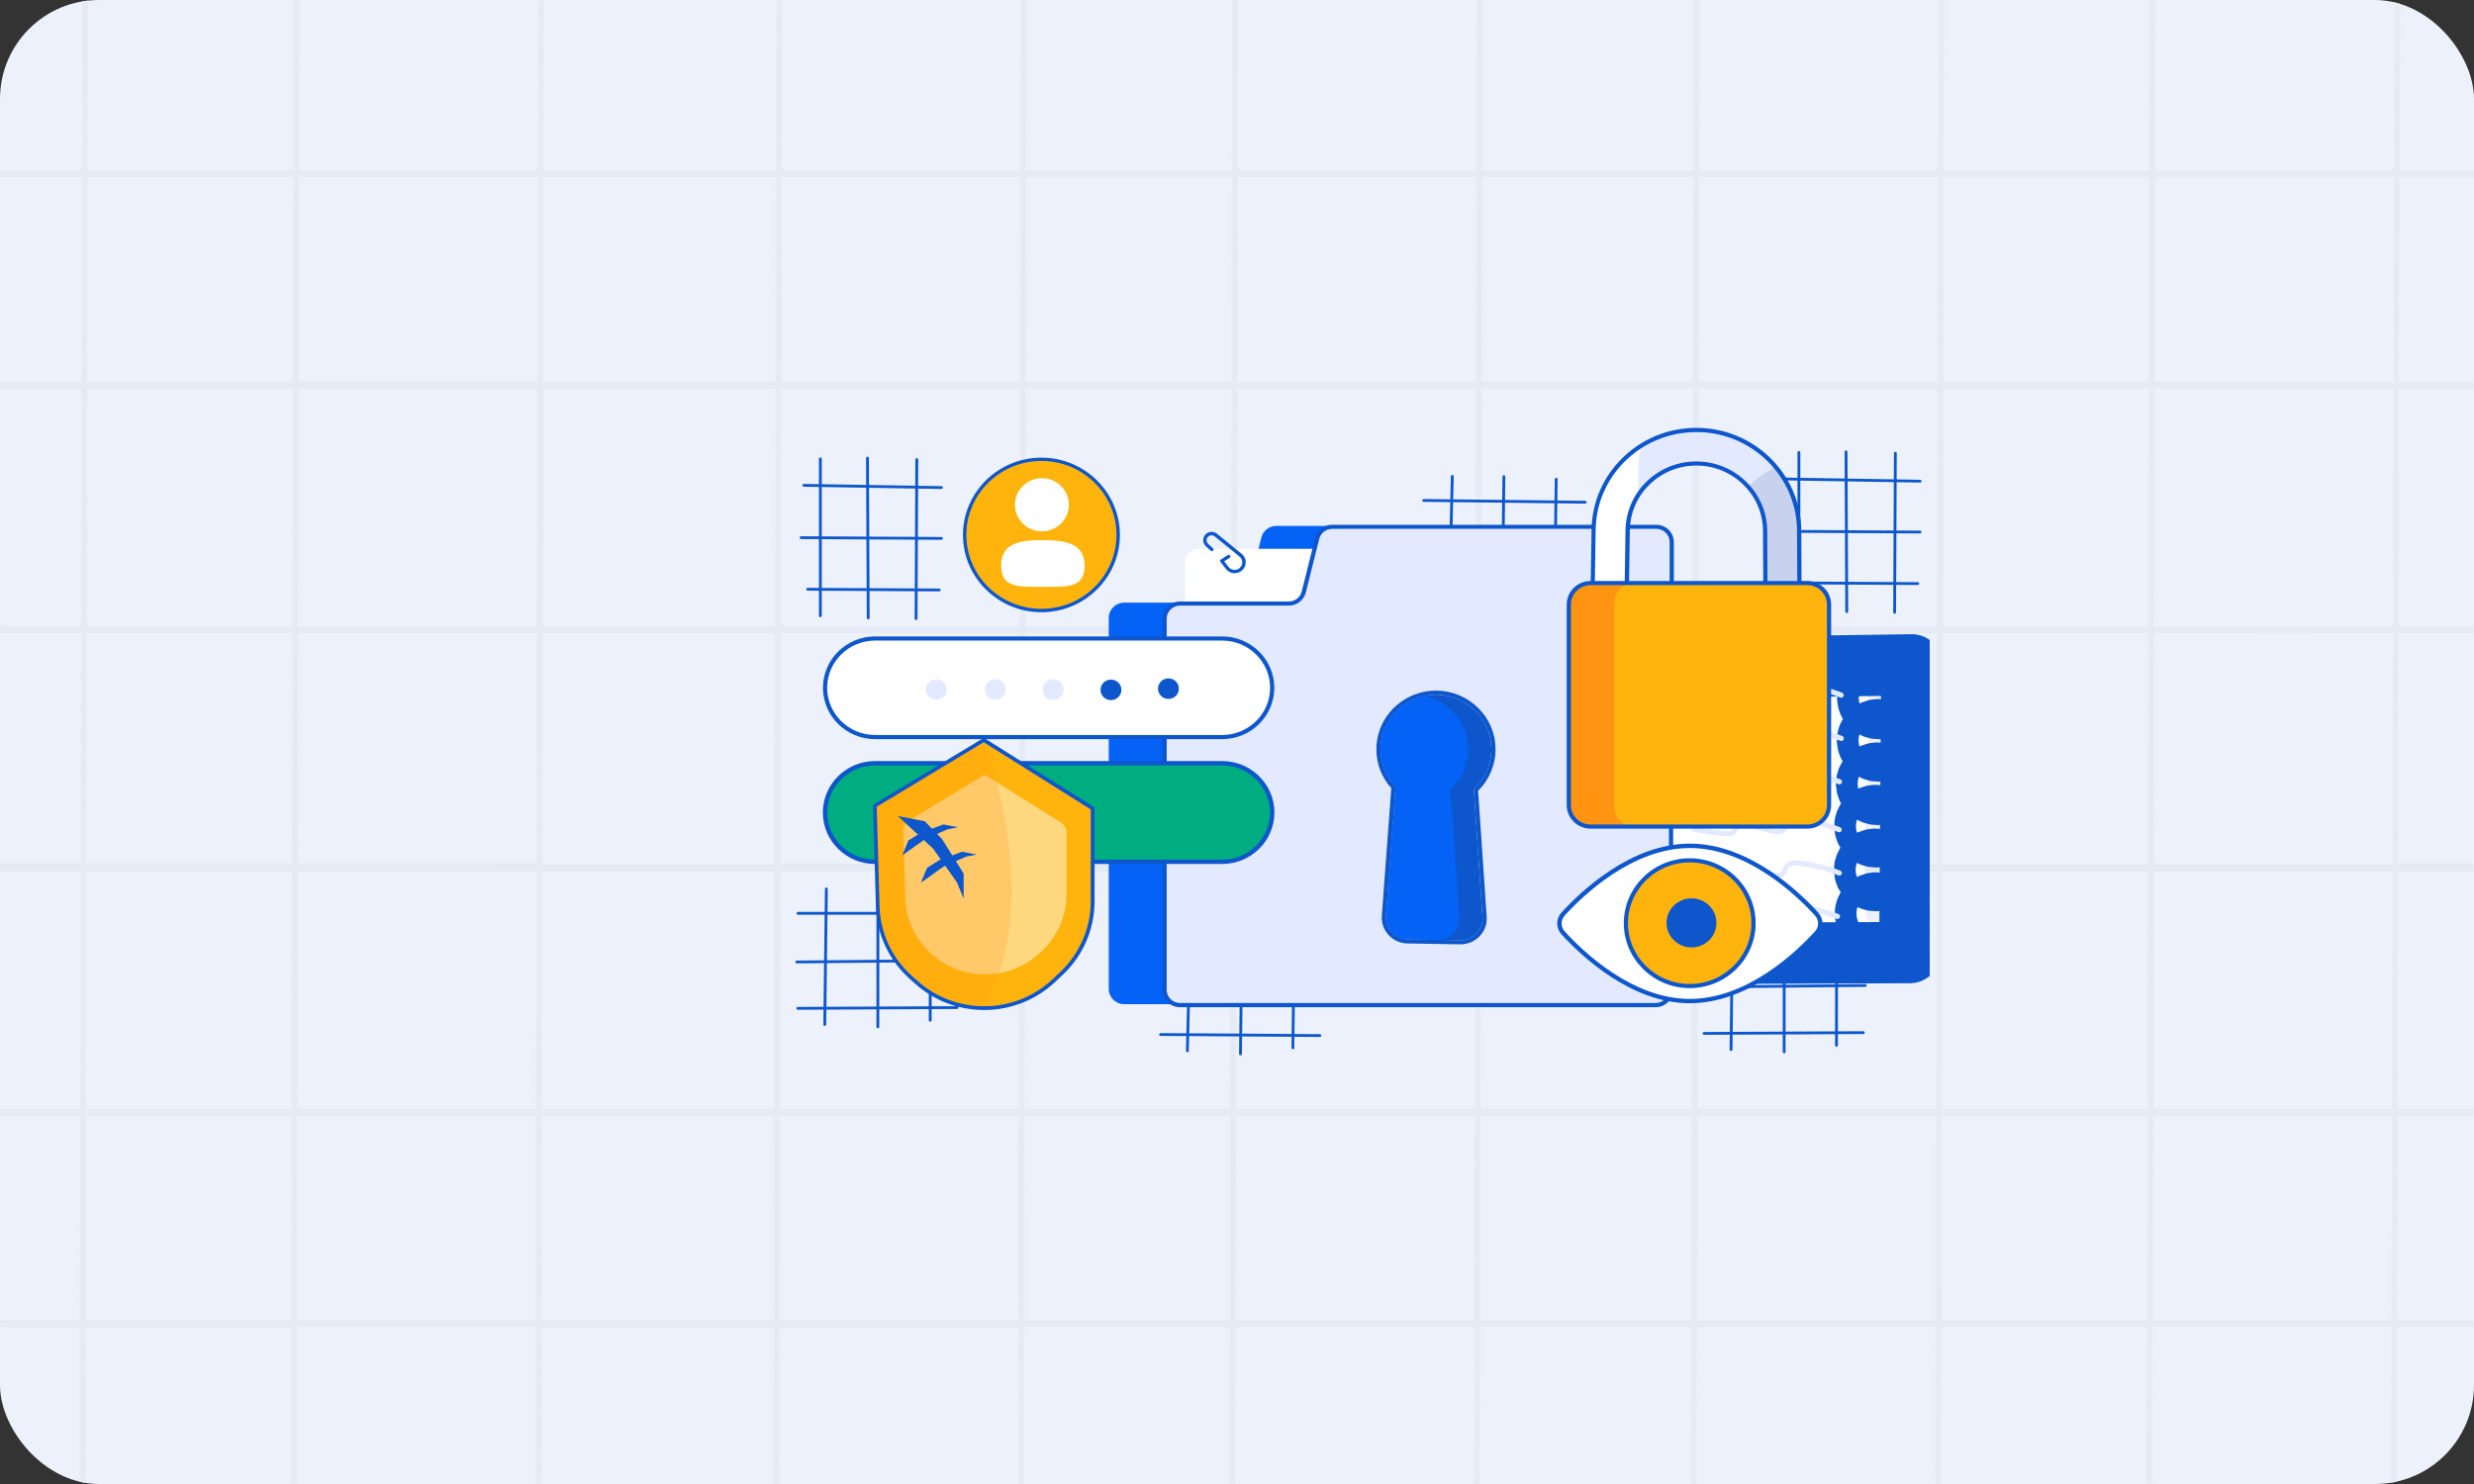
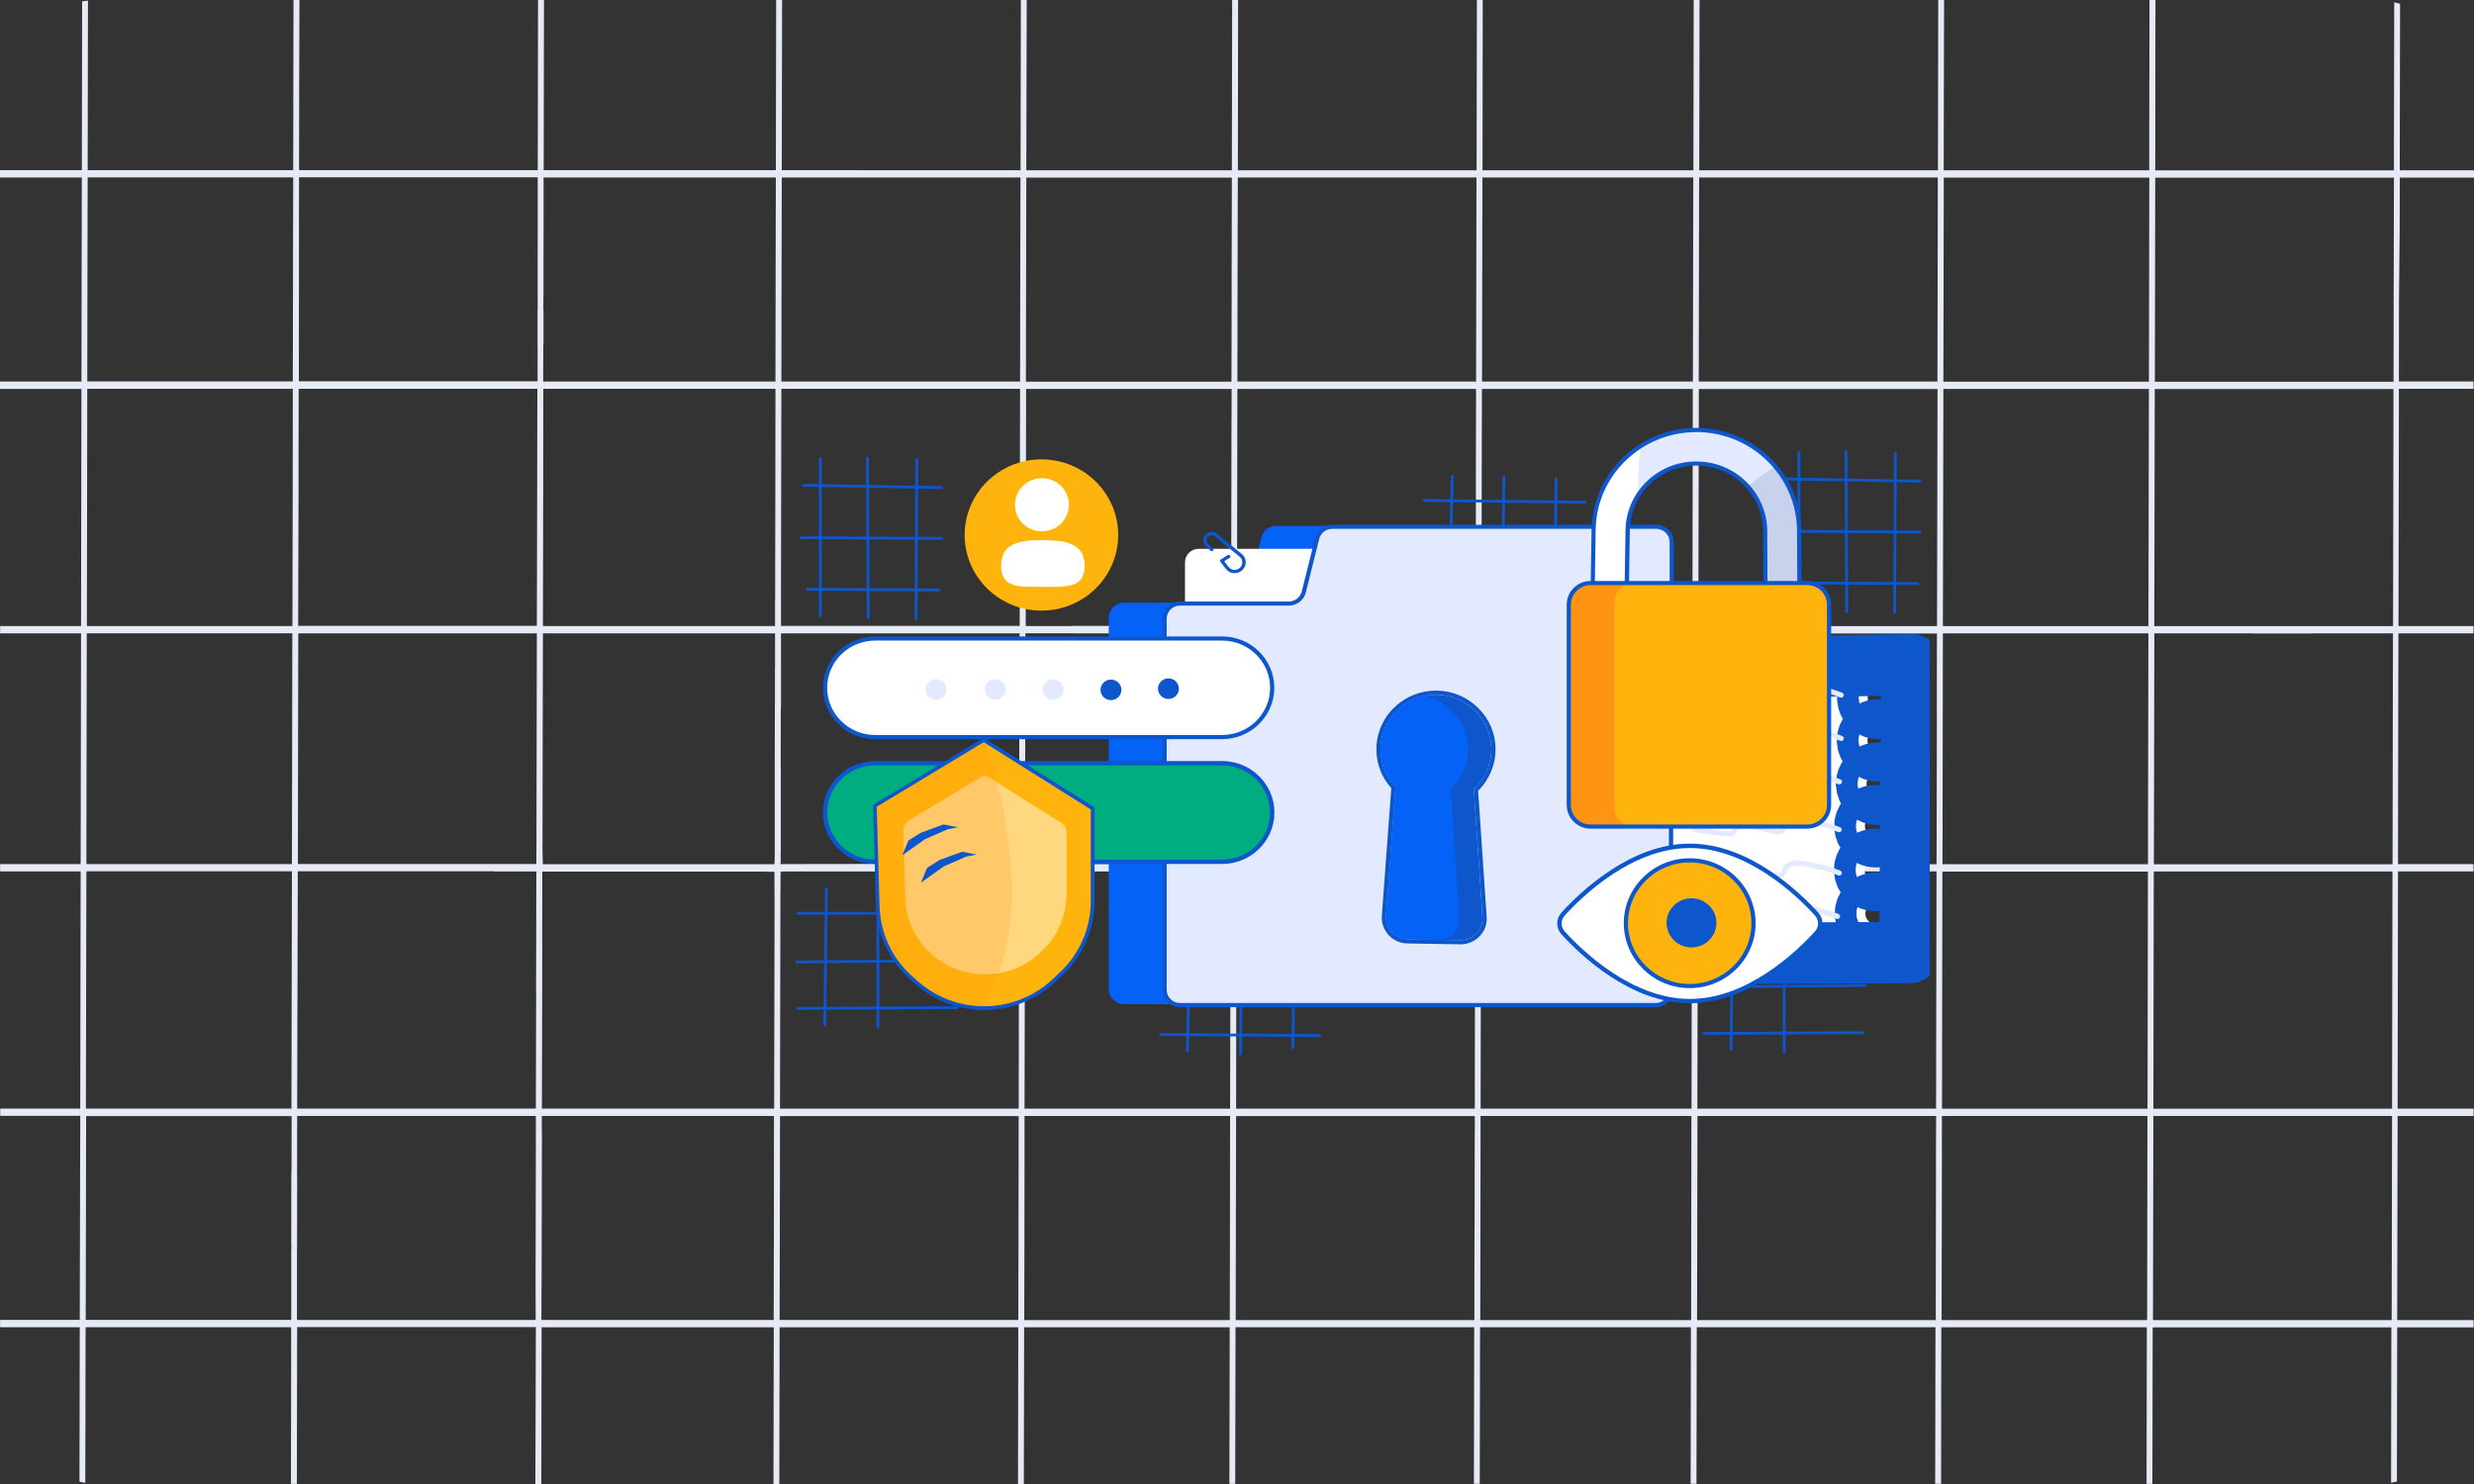
<svg xmlns="http://www.w3.org/2000/svg" width="300" height="180" viewBox="0 0 300 180" fill="none">
  <rect x="0" y="0" width="300" height="180" fill="#333333" stroke="none" />
  <g clip-path="url(#clip0_314_22564)">
-     <rect width="300" height="180" rx="12" fill="#ECF1FC" />
    <path d="M123.504 147.432V148.644V149.832V150.36L123.492 154.752V154.764V155.34V155.904H124.212V155.34V154.764V154.752L124.224 151.056V150.36V149.904V148.728C123.96 148.26 123.72 147.828 123.504 147.432ZM64.992 137.328V137.916V138.516L64.968 150.348L64.956 154.74V154.824V155.328V155.388V155.904V155.952H65.676V155.904V155.388V155.328V154.824V154.74L65.688 150.348L65.712 138.348V137.736V137.136C65.472 137.208 65.232 137.268 64.992 137.328ZM35.316 150.348V151.02L36.024 151.536V150.816V150.348H35.316ZM13.176 134.46C13.488 134.568 13.788 134.712 14.064 134.916L14.664 135.348H29.424V134.46H13.176ZM65.184 37.608V38.196V38.784V41.412V42.024L65.904 41.772V41.148V38.688V38.1V37.512L65.184 37.608ZM261.144 93.996C261.06 94.116 260.964 94.248 260.88 94.368C260.784 94.512 260.748 94.692 260.796 94.86C260.844 95.028 260.964 95.172 261.12 95.244H261.132C261.156 95.256 261.18 95.268 261.204 95.28V95.268V94.02V93.924C261.18 93.948 261.168 93.972 261.144 93.996ZM278.772 75.972C278.76 75.96 278.748 75.96 278.736 75.948H273.96C273.756 76.248 273.552 76.536 273.348 76.836H280.224C279.744 76.548 279.264 76.26 278.772 75.972ZM94.956 105.312C94.956 105.288 94.956 105.276 94.944 105.252C94.944 105.228 94.932 105.204 94.932 105.192L94.92 105.12C94.824 105.12 94.74 105.132 94.656 105.132C94.56 105.132 94.464 105.132 94.368 105.144C94.164 105.144 93.96 105.156 93.756 105.156C93.756 105.168 93.744 105.168 93.744 105.18C93.732 105.192 93.732 105.216 93.72 105.228C93.708 105.252 93.696 105.276 93.672 105.3C93.648 105.324 93.636 105.36 93.612 105.384C93.6 105.396 93.588 105.408 93.588 105.42C93.564 105.444 93.552 105.456 93.528 105.48C93.504 105.504 93.492 105.516 93.468 105.528C93.468 105.528 93.468 105.528 93.456 105.54C93.432 105.552 93.42 105.564 93.396 105.576C93.384 105.588 93.372 105.588 93.36 105.6C93.36 105.6 93.348 105.6 93.348 105.612C93.336 105.624 93.324 105.624 93.3 105.636C93.288 105.636 93.276 105.648 93.264 105.66C93.24 105.672 93.228 105.672 93.204 105.684C93.108 105.708 93.012 105.732 92.916 105.732H93.948V106.02V106.812V107.28L94.068 107.088L94.212 106.86L94.656 106.188V106.032V105.72H94.932C94.968 105.624 94.98 105.516 94.98 105.42C94.968 105.36 94.956 105.336 94.956 105.312ZM59.928 104.808V105.336L60.54 104.976L60.84 104.796L59.928 104.808ZM179.556 60.9C179.352 60.576 179.16 60.288 178.968 60.012V61.056V61.128V61.788C179.136 61.812 179.316 61.776 179.448 61.656C179.58 61.536 179.652 61.38 179.652 61.212C179.652 61.116 179.616 61.008 179.556 60.9ZM105.3 75.936C106.128 76.176 106.944 76.464 107.724 76.824H108.408H109.176L110.712 75.936H105.3ZM93.96 86.304L93.948 93.084V94.764V96.792V98.34V98.508V100.668V102.36V104.136V104.472C93.972 104.472 94.008 104.472 94.032 104.472H94.116L94.272 104.496C94.296 104.496 94.308 104.508 94.32 104.508L94.38 104.532C94.404 104.544 94.416 104.544 94.44 104.556L94.488 104.58C94.5 104.58 94.5 104.592 94.512 104.592C94.524 104.592 94.524 104.604 94.536 104.604L94.644 104.688L94.668 104.7V104.436V104.376V103.32V102.36V100.668V98.472V98.328V96.768V94.728V93.048L94.68 85.92L93.96 86.304ZM93.972 80.94V83.856V84.96V85.572V85.632V86.304L94.692 85.896V85.452V85.212V84.54V83.724V80.892C94.452 80.904 94.212 80.916 93.972 80.94ZM94.2 106.836L94.056 107.064L94.644 108.396V106.836V106.176L94.2 106.836ZM94.92 104.808H94.764C94.776 104.82 94.788 104.832 94.788 104.844C94.8 104.856 94.8 104.868 94.812 104.868C94.848 104.928 94.884 104.976 94.908 105.036C94.908 105.048 94.92 105.06 94.92 105.072C94.92 105.084 94.932 105.096 94.932 105.108L94.956 105.18C94.956 105.204 94.968 105.216 94.968 105.24C94.968 105.264 94.968 105.276 94.98 105.3C94.98 105.324 94.98 105.348 94.98 105.384C94.98 105.492 94.968 105.588 94.932 105.684H110.112C110.232 105.6 110.352 105.516 110.472 105.432C110.52 105.396 110.568 105.36 110.616 105.324C110.664 105.288 110.712 105.252 110.76 105.216C110.832 105.168 110.892 105.12 110.964 105.06C111.084 104.964 111.192 104.88 111.312 104.784L94.92 104.808ZM144.216 76.812L144.18 76.776L144.132 76.728L144.108 76.704L144.036 76.608C144.012 76.572 143.988 76.536 143.976 76.488C143.952 76.44 143.94 76.392 143.928 76.344C143.916 76.308 143.916 76.284 143.904 76.248C143.892 76.2 143.892 76.14 143.892 76.092C143.892 76.068 143.892 76.056 143.892 76.032C143.892 76.02 143.892 76.02 143.892 76.008C143.892 75.996 143.892 75.984 143.892 75.984C143.892 75.972 143.892 75.948 143.904 75.936H129.936C129.936 75.948 129.948 75.948 129.948 75.96C129.996 76.08 130.044 76.188 130.092 76.308C130.128 76.392 130.152 76.464 130.188 76.548C130.2 76.584 130.212 76.62 130.224 76.644C130.248 76.692 130.26 76.752 130.284 76.8C130.284 76.812 130.296 76.812 130.296 76.824H144.24L144.216 76.812ZM261.132 95.232L260.496 94.98L260.484 98.244V98.892V99.54C260.724 99.66 260.964 99.78 261.192 99.9V99.24V98.592L261.204 95.268C261.18 95.256 261.144 95.244 261.132 95.232ZM60.54 104.808V104.988L60.84 104.808H60.54ZM105.3 75.936H94.704V75.216V72.72C94.428 72.744 94.188 72.756 93.984 72.78V75.288V75.948H65.832L65.856 66.024V65.424V64.824L65.868 59.832C65.844 59.844 65.832 59.844 65.808 59.856C65.808 59.856 65.796 59.856 65.784 59.856C65.76 59.868 65.736 59.88 65.712 59.88C65.616 59.916 65.532 59.952 65.436 59.976C65.34 60.012 65.232 60.048 65.136 60.084L65.124 65.004V65.604V66.204L65.1 75.936H59.964V76.824H65.1L65.052 101.688V102.36V103.032L65.772 102.624V101.952V101.28L65.82 76.824H93.984V76.968V79.224V80.928V83.844V84.948V85.56V85.62V86.292L94.704 85.884V85.44V85.2V84.528V83.712V80.88V79.176V76.884V76.812H107.724C106.944 76.464 106.128 76.176 105.3 75.936ZM60.54 104.808V104.988L60.84 104.808H60.54ZM94.908 105.084C94.908 105.072 94.896 105.06 94.896 105.048C94.872 104.988 94.848 104.928 94.8 104.88C94.8 104.868 94.788 104.856 94.776 104.856C94.776 104.844 94.764 104.832 94.752 104.82H94.632V104.688L94.608 104.676L94.5 104.592C94.488 104.592 94.488 104.58 94.476 104.58C94.464 104.58 94.464 104.568 94.452 104.568L94.404 104.544C94.38 104.532 94.368 104.532 94.344 104.52L94.284 104.496C94.272 104.496 94.248 104.484 94.236 104.484L94.08 104.46H93.996C93.972 104.46 93.936 104.46 93.912 104.46V104.712V104.82H65.76V102.636L65.04 103.044V104.808H60.828L60.528 104.988L59.916 105.348V105.708H65.04L65.016 117.12L65.004 120.096V120.42L65.508 120.144L65.724 120.024V117.564V114.78V113.232L65.736 105.72H92.856C92.952 105.72 93.048 105.708 93.144 105.672C93.168 105.672 93.18 105.66 93.204 105.648C93.216 105.648 93.228 105.636 93.24 105.624C93.252 105.624 93.264 105.612 93.288 105.6C93.288 105.6 93.3 105.6 93.3 105.588C93.312 105.576 93.324 105.576 93.336 105.564C93.36 105.552 93.372 105.54 93.396 105.528C93.396 105.528 93.396 105.528 93.408 105.516C93.432 105.504 93.444 105.492 93.468 105.468C93.492 105.444 93.516 105.432 93.528 105.408C93.54 105.396 93.552 105.384 93.552 105.372C93.576 105.348 93.588 105.324 93.612 105.288C93.624 105.264 93.636 105.24 93.66 105.216C93.672 105.204 93.672 105.18 93.684 105.168C93.684 105.156 93.696 105.156 93.696 105.144C93.9 105.144 94.104 105.144 94.308 105.132C94.404 105.132 94.5 105.132 94.596 105.12C94.692 105.12 94.776 105.108 94.86 105.108C94.92 105.108 94.92 105.096 94.908 105.084ZM178.824 137.448V138.096V138.744L178.812 147.696V148.332L179.208 148.5L179.52 148.14V147.252L179.532 138.396V137.748V137.1L178.824 137.448ZM60.852 104.808H59.94H65.064H60.852ZM93.96 86.304L93.948 93.084V94.764V96.792V98.34V98.508V100.668V102.36V104.136V104.472C93.972 104.472 94.008 104.472 94.032 104.472H94.116L94.272 104.496C94.296 104.496 94.308 104.508 94.32 104.508L94.38 104.532C94.404 104.544 94.416 104.544 94.44 104.556L94.488 104.58C94.5 104.58 94.5 104.592 94.512 104.592C94.524 104.592 94.524 104.604 94.536 104.604L94.644 104.688L94.668 104.7V104.436V104.376V103.32V102.36V100.668V98.472V98.328V96.768V94.728V93.048L94.68 85.92L93.96 86.304ZM59.976 75.936H59.364H65.112H59.976ZM93.96 86.304L93.948 93.084V94.764V96.792V98.34V98.508V100.668V102.36V104.136V104.472C93.972 104.472 94.008 104.472 94.032 104.472H94.116L94.272 104.496C94.296 104.496 94.308 104.508 94.32 104.508L94.38 104.532C94.404 104.544 94.416 104.544 94.44 104.556L94.488 104.58C94.5 104.58 94.5 104.592 94.512 104.592C94.524 104.592 94.524 104.604 94.536 104.604L94.644 104.688L94.668 104.7V104.436V104.376V103.32V102.36V100.668V98.472V98.328V96.768V94.728V93.048L94.68 85.92L93.96 86.304ZM93.96 86.304L93.948 93.084V94.764V96.792V98.34V98.508V100.668V102.36V104.136V104.472C93.972 104.472 94.008 104.472 94.032 104.472H94.116L94.272 104.496C94.296 104.496 94.308 104.508 94.32 104.508L94.38 104.532C94.404 104.544 94.416 104.544 94.44 104.556L94.488 104.58C94.5 104.58 94.5 104.592 94.512 104.592C94.524 104.592 94.524 104.604 94.536 104.604L94.644 104.688L94.668 104.7V104.436V104.376V103.32V102.36V100.668V98.472V98.328V96.768V94.728V93.048L94.68 85.92L93.96 86.304ZM93.96 86.304L93.948 93.084V94.764V96.792V98.34V98.508V100.668V102.36V104.136V104.472C93.972 104.472 94.008 104.472 94.032 104.472H94.116L94.272 104.496C94.296 104.496 94.308 104.508 94.32 104.508L94.38 104.532C94.404 104.544 94.416 104.544 94.44 104.556L94.488 104.58C94.5 104.58 94.5 104.592 94.512 104.592C94.524 104.592 94.524 104.604 94.536 104.604L94.644 104.688L94.668 104.7V104.436V104.376V103.32V102.36V100.668V98.472V98.328V96.768V94.728V93.048L94.68 85.92L93.96 86.304ZM290.988 27.708L291 21.54H300V20.652H291V20.148V19.128V18.156L291.036 0H290.328L290.292 17.268V18.192V19.152V20.664H261.348L261.36 12.384V11.796V11.208V8.16V7.572V6.984L261.372 0H260.652L260.64 7.104V7.692V8.28L260.628 11.328V11.916V12.516L260.616 20.652H235.692L235.74 0H235.032L234.996 20.652H206.052L206.088 0H205.38L205.344 20.652H179.772L179.796 0H179.088L179.052 20.652H150.108L150.132 0H149.412L149.376 20.652H124.452L124.5 0H123.792L123.756 20.652L94.8 20.64L94.836 0H94.116L94.08 20.64H65.928L65.94 14.652V14.064V13.476L65.964 0H65.244L65.22 13.608V14.196V14.796L65.208 20.64H36.264L36.276 12.66V11.94V11.208L36.312 0H35.592L35.568 11.664V12.42V13.164L35.556 20.64H10.632L10.668 0H9.96L9.924 20.64H0V21.528H9.924L9.912 25.968V26.556V27.144L9.9 31.884L9.876 46.284H0V47.172H9.876L9.828 75.936H0.012V76.824H9.828L9.78 104.808H0.012V105.696H9.78L9.732 134.46H0.024V135.348H9.732V135.492V136.608L9.72 139.836L9.696 150.348L9.684 154.74V155.904L9.672 160.092H0.012V160.98H9.672L9.66 167.196V167.82V168.444L9.636 179.988H10.344L10.368 168.156V167.532V166.908L10.38 160.98H35.304V163.932V164.676V165.432L35.28 179.988H36L36.024 165.876V165.144V164.424L36.036 160.968H64.98L64.92 180H65.64L65.676 161.004V160.992H93.828L93.792 180H94.5L94.536 160.992H123.48V161.052L123.444 180H124.152L124.188 161.052V160.992H149.112V163.128L149.1 167.964V168.552V169.14L149.076 179.988H149.784L149.808 169.176V168.588V168L149.82 163.224V160.98H178.764L178.728 179.976H179.436L179.472 160.98H205.044L205.008 179.976H205.716L205.752 160.98H234.696V161.616L234.684 167.916V168.924V169.896L234.66 179.976H235.38L235.392 170.784V169.872V168.924L235.404 163.212V161.82V160.992H260.328L260.304 174.648V175.236V175.824L260.292 178.848V179.436V179.988H261V179.928V179.34V178.752L261.012 175.716V175.128V174.54L261.036 161.004H289.98L289.944 179.988H290.652L290.688 161.004H299.952V160.116H290.688L290.736 135.36H299.952V134.472H290.736L290.784 105.696H299.94V104.808H290.784L290.82 84.096V83.436V82.776L290.832 79.38V78.06V76.824H299.94V75.936H290.844L290.892 49.824V48.372V47.16H299.94V46.272H290.892L290.904 36.408L290.988 27.708ZM123.636 76.824L123.612 87.36L123.6 89.784V93.108V93.96L123.576 104.136V104.808H94.908H94.632V104.676V104.412V104.352V103.296V102.336V100.644V98.448V98.304V96.744V94.704V93.024L94.644 85.896V85.452V85.212V84.54V83.724V80.892V79.188V76.896V76.824H108.348H109.116H123.636ZM94.02 58.332L93.996 71.064V72.768V75.276V75.936H65.832L65.856 66.012V65.412V64.812L65.868 59.82L65.88 47.16H94.032L94.02 58.332ZM65.772 102.624V101.952V101.28L65.82 76.824H93.984V76.968V79.224V80.928V83.844V84.948V85.56V85.62V86.292L93.972 93.072V94.752V96.78V98.328V98.496V100.656V102.348V104.124V104.46V104.712V104.82H65.82L65.772 102.624ZM94.596 127.032L94.608 122.268V120.924L94.632 110.412V108.72V108.396V106.836V106.176V106.02V105.708H94.908H110.088H123.576L123.552 118.8L123.528 134.472H94.584L94.596 127.032ZM94.776 31.872L94.788 27.132V26.556V25.968L94.8 21.528H123.744L123.732 25.968V26.556V27.144L123.72 31.884L123.696 46.284H94.752L94.776 31.872ZM94.704 71.004L94.728 58.152L94.752 47.16H123.696L123.66 66.516V67.752V68.424V69.096L123.648 75.924H111.864H105.3H94.704V75.204V72.708V71.004ZM65.904 35.508V31.872L65.916 27.132V26.556V25.968V24.24V21.528H94.08L94.068 25.968V26.556V27.144L94.056 31.884L94.032 46.284H65.868L65.88 42.408V41.796V41.172V38.712V38.124V37.536L65.904 35.508ZM36.252 31.872V31.368V30.12V28.932V27.12V26.532V25.944L36.264 21.504H65.208V23.952V25.944V26.532V27.108L65.196 31.848V35.88V37.584V38.172V38.76V41.388V42V42.624L65.184 46.248H36.24L36.252 31.872ZM36.204 58.788V58.032V57.264L36.216 47.16H65.16L65.136 60.06L65.124 64.98V65.58V66.18L65.1 75.912H59.964H59.352H36.156L36.204 58.788ZM36.168 76.824H65.112L65.064 101.688V102.36V103.032V104.796H60.852H59.94H36.12L36.168 76.824ZM36.096 111.516L36.108 105.684H65.052L65.028 117.096L65.016 120.072V120.396L65.004 124.668L64.98 134.46H36.036L36.096 111.516ZM10.608 31.872L10.62 27.132V26.544V25.956L10.632 21.516H35.556L35.544 25.956V26.544V27.12L35.532 30.216V31.476V31.86V32.808L35.508 46.26H10.584L10.608 31.872ZM10.584 47.16H35.508L35.496 56.664V57.444V58.2L35.46 75.936H10.536L10.584 47.16ZM10.524 76.812H35.448L35.4 104.808H10.476L10.524 76.812ZM10.476 105.684H35.4L35.388 111.996L35.34 134.46H29.412H13.164H10.416L10.476 105.684ZM35.316 151.74V154.74V155.904V156.924V157.548V158.172V160.092H10.392L10.404 155.904V155.328V154.752L10.416 150.36L10.44 136.512V135.612V135.372H14.676H29.436H35.364L35.352 142.14L35.34 150.324V150.372V151.044L35.316 151.74ZM64.956 159.168V159.996V160.104H36.012V157.896V157.272V156.636V155.916V154.752V152.268V151.548V150.828V150.36L36.024 142.608L36.036 135.36H64.98V137.328V137.916V138.516L64.956 150.348L64.944 154.74V154.824V155.328V155.388V155.904V155.952L64.956 159.168ZM93.84 150.348L93.828 154.74V155.904L93.816 160.104H65.652V159.792L65.664 155.964V155.916V155.4V155.34V154.836V154.752L65.676 150.36L65.7 138.36V137.748V137.148V135.36H93.852L93.84 150.348ZM93.924 108.72V110.412L93.9 121.332V122.004V122.676L93.888 126.84L93.876 134.46H65.712L65.736 124.608L65.748 120.132V120V117.54V114.756V113.208L65.76 105.696H92.88H93.912V105.984V106.776V107.244L93.924 108.72ZM123.492 155.916L123.48 159.912V160.104H94.536L94.548 155.916V155.34V154.764L94.56 150.372L94.584 135.372H123.528L123.516 139.44V140.712V142.056L123.504 147.444V148.656V149.844V150.372L123.492 154.764V154.776V155.352V155.916ZM149.148 146.448V148.272L149.124 160.116H124.2V159.924L124.212 155.928V155.916V155.352V154.776V154.764L124.224 151.068V150.372V149.916V148.74L124.236 140.604V139.332V138.12V135.36H149.16L149.148 146.448ZM149.196 119.148V120.336L149.184 125.58L149.16 134.472H124.236L124.272 118.044L124.296 105.708H149.22L149.196 119.148ZM149.268 78.744V79.488L149.244 89.268V89.94V90.612L149.22 104.796H124.296V104.388V103.716L124.32 89.196V88.44L124.344 76.812H130.272H144.216H149.268V78.744ZM149.328 53.004V53.64V54.288L149.292 72.984V75.36V75.936H143.916H129.948H124.38L124.392 68.688V68.016V67.344V67.284L124.428 47.172H149.352L149.328 53.004ZM149.376 21.624V22.212V22.8L149.364 27.24V27.9V28.56L149.352 32.256V32.88V33.504V34.152V36.348L149.34 40.308V41.208V42.108L149.328 46.296H124.404L124.428 31.896L124.44 27.156V26.568V25.98L124.452 21.54H149.376V21.624ZM150.06 41.256V40.356V39.456V37.248L150.072 33.36V32.736V32.112L150.084 28.272V27.612V26.952L150.096 22.896V22.308V21.72V21.528H179.04L178.992 46.284H150.048L150.06 41.256ZM150 74.724V74.112L150.036 53.964V53.34V52.716L150.048 47.172H178.992L178.968 56.388V57.108V57.852V60.012V61.056V61.128V61.788L178.956 65.172V65.952V66.744L178.944 75.936H150V74.724ZM149.964 90.204V89.532V88.86L149.988 76.824H178.932L178.908 90.048V90.636V91.212V94.308V94.896V95.472L178.896 104.82H149.952L149.964 90.204ZM149.904 125.472L149.916 120.252V119.664V119.064L149.94 105.708H178.884L178.836 130.872V131.844V132.816V134.472H149.892L149.904 125.472ZM178.8 148.956L178.788 155.016V156.024V157.032V160.116H149.844L149.868 145.968L149.892 135.372H178.836V137.46V138.108V138.756L178.824 147.708V148.344L178.8 148.956ZM205.068 160.116H179.496L179.508 156.024V155.016V154.008L179.52 148.992V148.14V147.252L179.532 138.396V137.748V137.1V135.36H205.104L205.068 160.116ZM205.116 134.472H179.544V134.448V133.776V132.804V131.832L179.592 105.708H205.164L205.116 134.472ZM205.212 84.96V85.536V86.112L205.188 98.904V99.48V100.068L205.176 104.808H179.604L179.616 95.472V94.896V94.32L179.628 91.224V90.648V90.072L179.652 76.836H205.224L205.212 84.96ZM205.224 75.948H179.652L179.664 67.488V66.636V65.808L179.676 58.536V57.708V56.928L179.7 47.172H205.272L205.224 75.948ZM205.284 46.284H179.712L179.76 21.528H205.332L205.284 46.284ZM234.756 140.004V142.176V144.78L234.732 157.968V160.008V160.116H205.788L205.836 135.36H234.78L234.756 140.004ZM234.78 128.448V129.852V131.304L234.768 134.472H205.824L205.884 105.696H234.828L234.78 128.448ZM234.864 83.616V84.204V84.792V86.88V88.956L234.84 100.212V100.8V101.388L234.828 104.82H205.884L205.896 100.068V99.48V98.892L205.92 86.16V85.572V84.984L205.932 76.836H234.876L234.864 83.616ZM234.888 75.948H205.944L206.004 47.184H234.948L234.888 75.948ZM234.936 46.284H205.992L206.04 21.528H234.984L234.936 46.284ZM235.704 21.54H260.628L260.58 46.296H235.656L235.704 21.54ZM235.656 47.172H260.58L260.556 57.876V58.644V59.412L260.544 63.324V64.08V64.824L260.52 75.948H235.596L235.656 47.172ZM260.364 160.116H235.44L235.476 141.744V139.656V137.772V135.36H260.4L260.364 160.116ZM260.412 134.484H235.488L235.5 129.696V128.304V126.948L235.536 105.72H260.46L260.412 134.484ZM260.472 104.82H235.548L235.56 101.28V100.68V100.08L235.584 84.924V84.324V83.724L235.596 76.824H260.52L260.496 87.732V88.74V89.736L260.484 93.72V94.968L260.472 98.232V98.88V99.528V104.82ZM290.016 160.116H261.072L261.12 135.36H290.064L290.016 160.116ZM290.064 134.484H261.12L261.168 105.708H290.112L290.064 134.484ZM290.172 77.7V78.36V79.02L290.16 82.416V83.736L290.124 104.832H261.18L261.192 99.9V99.24V98.592L261.204 95.268V95.256V94.008V93.912L261.216 88.74V87.732V86.724L261.24 76.824H273.348H280.224H290.172V77.7ZM290.232 48.576V50.004V51.384L290.184 75.948H278.748H273.96H261.228L261.252 65.388V64.644V63.9L261.264 60.012V59.256V58.5L261.288 47.184H290.232V48.576ZM290.28 25.26V27.216L290.256 37.104V39.684L290.244 46.308H261.3L261.348 21.552H290.292L290.28 25.26ZM93.96 86.304L93.948 93.084V94.764V96.792V98.34V98.508V100.668V102.36V104.136V104.472C93.972 104.472 94.008 104.472 94.032 104.472H94.116L94.272 104.496C94.296 104.496 94.308 104.508 94.32 104.508L94.38 104.532C94.404 104.544 94.416 104.544 94.44 104.556L94.488 104.58C94.5 104.58 94.5 104.592 94.512 104.592C94.524 104.592 94.524 104.604 94.536 104.604L94.644 104.688L94.668 104.7V104.436V104.376V103.32V102.36V100.668V98.472V98.328V96.768V94.728V93.048L94.68 85.92L93.96 86.304ZM93.96 86.304L93.948 93.084V94.764V96.792V98.34V98.508V100.668V102.36V104.136V104.472C93.972 104.472 94.008 104.472 94.032 104.472H94.116L94.272 104.496C94.296 104.496 94.308 104.508 94.32 104.508L94.38 104.532C94.404 104.544 94.416 104.544 94.44 104.556L94.488 104.58C94.5 104.58 94.5 104.592 94.512 104.592C94.524 104.592 94.524 104.604 94.536 104.604L94.644 104.688L94.668 104.7V104.436V104.376V103.32V102.36V100.668V98.472V98.328V96.768V94.728V93.048L94.68 85.92L93.96 86.304ZM93.96 86.304L93.948 93.084V94.764V96.792V98.34V98.508V100.668V102.36V104.136V104.472C93.972 104.472 94.008 104.472 94.032 104.472H94.116L94.272 104.496C94.296 104.496 94.308 104.508 94.32 104.508L94.38 104.532C94.404 104.544 94.416 104.544 94.44 104.556L94.488 104.58C94.5 104.58 94.5 104.592 94.512 104.592C94.524 104.592 94.524 104.604 94.536 104.604L94.644 104.688L94.668 104.7V104.436V104.376V103.32V102.36V100.668V98.472V98.328V96.768V94.728V93.048L94.68 85.92L93.96 86.304ZM178.824 137.448V138.096V138.744L178.812 147.696V148.332L179.208 148.5L179.52 148.14V147.252L179.532 138.396V137.748V137.1L178.824 137.448ZM94.908 105.084C94.908 105.072 94.896 105.06 94.896 105.048C94.872 104.988 94.848 104.928 94.8 104.88C94.8 104.868 94.788 104.856 94.776 104.856C94.776 104.844 94.764 104.832 94.752 104.82H94.632V104.688L94.608 104.676L94.5 104.592C94.488 104.592 94.488 104.58 94.476 104.58C94.464 104.58 94.464 104.568 94.452 104.568L94.404 104.544C94.38 104.532 94.368 104.532 94.344 104.52L94.284 104.496C94.272 104.496 94.248 104.484 94.236 104.484L94.08 104.46H93.996C93.972 104.46 93.936 104.46 93.912 104.46V104.712V104.82H65.76V102.636L65.04 103.044V104.808H60.828L60.528 104.988L59.916 105.348V105.708H65.04L65.016 117.12L65.004 120.096V120.42L65.508 120.144L65.724 120.024V117.564V114.78V113.232L65.736 105.72H92.856C92.952 105.72 93.048 105.708 93.144 105.672C93.168 105.672 93.18 105.66 93.204 105.648C93.216 105.648 93.228 105.636 93.24 105.624C93.252 105.624 93.264 105.612 93.288 105.6C93.288 105.6 93.3 105.6 93.3 105.588C93.312 105.576 93.324 105.576 93.336 105.564C93.36 105.552 93.372 105.54 93.396 105.528C93.396 105.528 93.396 105.528 93.408 105.516C93.432 105.504 93.444 105.492 93.468 105.468C93.492 105.444 93.516 105.432 93.528 105.408C93.54 105.396 93.552 105.384 93.552 105.372C93.576 105.348 93.588 105.324 93.612 105.288C93.624 105.264 93.636 105.24 93.66 105.216C93.672 105.204 93.672 105.18 93.684 105.168C93.684 105.156 93.696 105.156 93.696 105.144C93.9 105.144 94.104 105.144 94.308 105.132C94.404 105.132 94.5 105.132 94.596 105.12C94.692 105.12 94.776 105.108 94.86 105.108C94.92 105.108 94.92 105.096 94.908 105.084ZM105.3 75.936H94.704V75.216V72.72C94.428 72.744 94.188 72.756 93.984 72.78V75.288V75.948H65.832L65.856 66.024V65.424V64.824L65.868 59.832C65.844 59.844 65.832 59.844 65.808 59.856C65.808 59.856 65.796 59.856 65.784 59.856C65.76 59.868 65.736 59.88 65.712 59.88C65.616 59.916 65.532 59.952 65.436 59.976C65.34 60.012 65.232 60.048 65.136 60.084L65.124 65.004V65.604V66.204L65.1 75.936H59.964V76.824H65.1L65.052 101.688V102.36V103.032L65.772 102.624V101.952V101.28L65.82 76.824H93.984V76.968V79.224V80.928V83.844V84.948V85.56V85.62V86.292L94.704 85.884V85.44V85.2V84.528V83.712V80.88V79.176V76.884V76.812H107.724C106.944 76.464 106.128 76.176 105.3 75.936ZM60.54 104.808V104.988L60.84 104.808H60.54ZM261.132 95.232L260.496 94.98L260.484 98.244V98.892V99.54C260.724 99.66 260.964 99.78 261.192 99.9V99.24V98.592L261.204 95.268C261.18 95.256 261.144 95.244 261.132 95.232ZM144.216 76.812L144.18 76.776L144.132 76.728L144.108 76.704L144.036 76.608C144.012 76.572 143.988 76.536 143.976 76.488C143.952 76.44 143.94 76.392 143.928 76.344C143.916 76.308 143.916 76.284 143.904 76.248C143.892 76.2 143.892 76.14 143.892 76.092C143.892 76.068 143.892 76.056 143.892 76.032C143.892 76.02 143.892 76.02 143.892 76.008C143.892 75.996 143.892 75.984 143.892 75.984C143.892 75.972 143.892 75.948 143.904 75.936H129.936C129.936 75.948 129.948 75.948 129.948 75.96C129.996 76.08 130.044 76.188 130.092 76.308C130.128 76.392 130.152 76.464 130.188 76.548C130.2 76.584 130.212 76.62 130.224 76.644C130.248 76.692 130.26 76.752 130.284 76.8C130.284 76.812 130.296 76.812 130.296 76.824H144.24L144.216 76.812ZM94.92 104.808H94.764C94.776 104.82 94.788 104.832 94.788 104.844C94.8 104.856 94.8 104.868 94.812 104.868C94.848 104.928 94.884 104.976 94.908 105.036C94.908 105.048 94.92 105.06 94.92 105.072C94.92 105.084 94.932 105.096 94.932 105.108L94.956 105.18C94.956 105.204 94.968 105.216 94.968 105.24C94.968 105.264 94.968 105.276 94.98 105.3C94.98 105.324 94.98 105.348 94.98 105.384C94.98 105.492 94.968 105.588 94.932 105.684H110.112C110.232 105.6 110.352 105.516 110.472 105.432C110.52 105.396 110.568 105.36 110.616 105.324C110.664 105.288 110.712 105.252 110.76 105.216C110.832 105.168 110.892 105.12 110.964 105.06C111.084 104.964 111.192 104.88 111.312 104.784L94.92 104.808ZM94.2 106.836L94.056 107.064L94.644 108.396V106.836V106.176L94.2 106.836ZM94.104 85.548C94.056 85.56 94.008 85.56 93.96 85.572V85.632V86.304L94.68 85.896V85.464C94.476 85.488 94.284 85.512 94.104 85.548ZM105.3 75.936C106.128 76.176 106.944 76.464 107.724 76.824H108.408H109.176L110.712 75.936H105.3ZM93.96 86.304L93.948 93.084V94.764V96.792V98.34V98.508V100.668V102.36V104.136V104.472C93.972 104.472 94.008 104.472 94.032 104.472H94.116L94.272 104.496C94.296 104.496 94.308 104.508 94.32 104.508L94.38 104.532C94.404 104.544 94.416 104.544 94.44 104.556L94.488 104.58C94.5 104.58 94.5 104.592 94.512 104.592C94.524 104.592 94.524 104.604 94.536 104.604L94.644 104.688L94.668 104.7V104.436V104.376V103.32V102.36V100.668V98.472V98.328V96.768V94.728V93.048L94.68 85.92L93.96 86.304ZM179.556 60.9C179.352 60.576 179.16 60.288 178.968 60.012V61.056V61.128V61.788C179.136 61.812 179.316 61.776 179.448 61.656C179.58 61.536 179.652 61.38 179.652 61.212C179.652 61.116 179.616 61.008 179.556 60.9ZM59.928 104.808V105.336L60.54 104.976L60.84 104.796L59.928 104.808ZM94.956 105.312C94.956 105.288 94.956 105.276 94.944 105.252C94.944 105.228 94.932 105.204 94.932 105.192L94.92 105.12C94.824 105.12 94.74 105.132 94.656 105.132C94.56 105.132 94.464 105.132 94.368 105.144C94.164 105.144 93.96 105.156 93.756 105.156C93.756 105.168 93.744 105.168 93.744 105.18C93.732 105.192 93.732 105.216 93.72 105.228C93.708 105.252 93.696 105.276 93.672 105.3C93.648 105.324 93.636 105.36 93.612 105.384C93.6 105.396 93.588 105.408 93.588 105.42C93.564 105.444 93.552 105.456 93.528 105.48C93.504 105.504 93.492 105.516 93.468 105.528C93.468 105.528 93.468 105.528 93.456 105.54C93.432 105.552 93.42 105.564 93.396 105.576C93.384 105.588 93.372 105.588 93.36 105.6C93.36 105.6 93.348 105.6 93.348 105.612C93.336 105.624 93.324 105.624 93.3 105.636C93.288 105.636 93.276 105.648 93.264 105.66C93.24 105.672 93.228 105.672 93.204 105.684C93.108 105.708 93.012 105.732 92.916 105.732H93.948V106.02V106.812V107.28L94.068 107.088L94.212 106.86L94.656 106.188V106.032V105.72H94.932C94.968 105.624 94.98 105.516 94.98 105.42C94.968 105.36 94.956 105.336 94.956 105.312ZM278.772 75.972C278.76 75.96 278.748 75.96 278.736 75.948H273.96C273.756 76.248 273.552 76.536 273.348 76.836H280.224C279.744 76.548 279.264 76.26 278.772 75.972ZM261.144 93.996C261.06 94.116 260.964 94.248 260.88 94.368C260.784 94.512 260.748 94.692 260.796 94.86C260.844 95.028 260.964 95.172 261.12 95.244H261.132C261.156 95.256 261.18 95.268 261.204 95.28V95.268V94.02V93.924C261.18 93.948 261.168 93.972 261.144 93.996ZM65.184 37.608V38.196V38.784V41.412V42.024L65.904 41.772V41.148V38.688V38.1V37.512L65.184 37.608ZM13.176 134.46C13.488 134.568 13.788 134.712 14.064 134.916L14.664 135.348H29.424V134.46H13.176ZM35.316 150.348V151.02L36.024 151.536V150.816V150.348H35.316ZM64.992 137.328V137.916V138.516L64.968 150.348L64.956 154.74V154.824V155.328V155.388V155.904V155.952H65.676V155.904V155.388V155.328V154.824V154.74L65.688 150.348L65.712 138.348V137.736V137.136C65.472 137.208 65.232 137.268 64.992 137.328ZM123.504 147.432V148.644V149.832V150.36L123.492 154.752V154.764V155.34V155.904H124.212V155.34V154.764V154.752L124.224 151.056V150.36V149.904V148.728C123.96 148.26 123.72 147.828 123.504 147.432ZM65.184 37.608V38.196V38.784V41.412V42.024L65.904 41.772V41.148V38.688V38.1V37.512L65.184 37.608ZM60.54 104.808V104.988L60.84 104.808H60.54ZM105.3 75.936H94.704V75.216V72.72C94.428 72.744 94.188 72.756 93.984 72.78V75.288V75.948H65.832L65.856 66.024V65.424V64.824L65.868 59.832C65.844 59.844 65.82 59.844 65.796 59.856C65.772 59.868 65.748 59.868 65.724 59.88C65.628 59.916 65.544 59.952 65.448 59.976C65.352 60.012 65.244 60.048 65.148 60.084L65.136 65.004V65.604V66.204L65.112 75.936H59.976H59.364V76.824H59.976H65.112L65.064 101.688V102.36V103.032L65.784 102.624V101.952V101.28L65.832 76.824H93.984V76.968V79.224V80.928V83.844V84.948V85.56V85.62V86.292L94.704 85.884V85.44V85.2V84.528V83.712V80.88V79.176V76.884V76.812H107.724C106.944 76.464 106.128 76.176 105.3 75.936ZM60.54 104.808V104.988L60.84 104.808H60.54ZM59.928 104.808V105.336L60.54 104.976L60.84 104.796L59.928 104.808ZM105.3 75.936C106.128 76.176 106.944 76.464 107.724 76.824H108.408H109.176H110.34L111.444 76.188L111.876 75.936H105.3ZM179.556 60.9C179.352 60.576 179.16 60.288 178.968 60.012V61.056V61.128V61.788C179.136 61.812 179.316 61.776 179.448 61.656C179.58 61.536 179.652 61.38 179.652 61.212C179.652 61.116 179.616 61.008 179.556 60.9ZM59.928 104.808V105.336L60.54 104.976L60.84 104.796L59.928 104.808ZM93.984 76.98V79.236V80.94V83.856V84.96V85.572V85.632V86.304L94.704 85.896V85.452V85.212V84.54V83.724V80.892V79.188V76.896C94.452 76.92 94.212 76.944 93.984 76.98ZM94.596 93.024C94.5 93.036 94.404 93.036 94.32 93.048C94.2 93.06 94.08 93.072 93.96 93.072V94.752V96.78V98.328V98.496V100.656V102.348V104.124L94.68 103.308V102.348V100.656V98.46V98.316V96.756V94.716V93.036C94.644 93.024 94.62 93.024 94.596 93.024ZM93.96 86.304L93.948 93.084C94.068 93.072 94.188 93.06 94.308 93.06C94.404 93.048 94.5 93.036 94.584 93.036C94.608 93.036 94.632 93.036 94.656 93.024L94.668 85.896L93.96 86.304ZM93.936 104.112V104.448C93.96 104.448 93.996 104.448 94.02 104.448H94.104L94.26 104.472C94.284 104.472 94.296 104.484 94.308 104.484L94.368 104.508C94.392 104.52 94.404 104.52 94.428 104.532L94.476 104.556C94.488 104.556 94.488 104.568 94.5 104.568C94.512 104.568 94.512 104.58 94.524 104.58L94.632 104.664L94.656 104.676V104.412V104.352V103.296L93.936 104.112ZM144.216 76.812L144.18 76.776L144.132 76.728L144.108 76.704L144.036 76.608C144.012 76.572 143.988 76.536 143.976 76.488C143.952 76.44 143.94 76.392 143.928 76.344C143.916 76.308 143.916 76.284 143.904 76.248C143.892 76.2 143.892 76.14 143.892 76.092C143.892 76.068 143.892 76.056 143.892 76.032C143.892 76.02 143.892 76.02 143.892 76.008C143.892 75.984 143.904 75.96 143.904 75.924H129.936C129.936 75.936 129.948 75.936 129.948 75.948C129.996 76.068 130.044 76.176 130.092 76.296C130.128 76.38 130.152 76.452 130.188 76.536C130.2 76.572 130.212 76.608 130.224 76.632C130.248 76.68 130.26 76.74 130.284 76.788C130.284 76.8 130.296 76.8 130.296 76.812H144.24H144.216ZM261.132 95.232L260.496 94.98L260.484 98.244V98.892V99.54C260.724 99.66 260.964 99.78 261.192 99.9V99.24V98.592L261.204 95.268C261.18 95.256 261.144 95.244 261.132 95.232ZM278.772 75.972C278.76 75.96 278.748 75.96 278.736 75.948H273.96C273.756 76.248 273.552 76.536 273.348 76.836H280.224C279.744 76.548 279.264 76.26 278.772 75.972ZM261.144 93.996C261.06 94.116 260.964 94.248 260.88 94.368C260.784 94.512 260.748 94.692 260.796 94.86C260.844 95.028 260.964 95.172 261.12 95.244H261.132C261.156 95.256 261.18 95.268 261.204 95.28V95.268V94.02V93.924C261.18 93.948 261.168 93.972 261.144 93.996ZM13.176 134.46C13.488 134.568 13.788 134.712 14.064 134.916L14.664 135.348H29.424V134.46H13.176ZM94.596 93.024C94.5 93.036 94.404 93.036 94.32 93.048C94.2 93.06 94.08 93.072 93.96 93.072V94.752V96.78V98.328V98.496V100.656V102.348V104.124L94.68 103.308V102.348V100.656V98.46V98.316V96.756V94.716V93.036C94.644 93.024 94.62 93.024 94.596 93.024ZM94.908 105.084C94.908 105.072 94.896 105.06 94.896 105.048C94.872 104.988 94.848 104.928 94.8 104.88C94.8 104.868 94.788 104.856 94.776 104.856C94.776 104.844 94.764 104.832 94.752 104.82H94.632V104.688L94.608 104.676L94.5 104.592C94.488 104.592 94.488 104.58 94.476 104.58C94.464 104.58 94.464 104.568 94.452 104.568L94.404 104.544C94.38 104.532 94.368 104.532 94.344 104.52L94.284 104.496C94.272 104.496 94.248 104.484 94.236 104.484L94.08 104.46H93.996C93.972 104.46 93.936 104.46 93.912 104.46V104.712V104.82H65.76V102.636L65.04 103.044V104.808H60.828L60.528 104.988L59.916 105.348V105.708H65.04L65.016 117.12L65.004 120.096V120.42L65.508 120.144L65.724 120.024V117.564V114.78V113.232L65.736 105.72H92.856C92.952 105.72 93.048 105.708 93.144 105.672C93.168 105.672 93.18 105.66 93.204 105.648C93.216 105.648 93.228 105.636 93.24 105.624C93.252 105.624 93.264 105.612 93.288 105.6C93.288 105.6 93.3 105.6 93.3 105.588C93.312 105.576 93.324 105.576 93.336 105.564C93.36 105.552 93.372 105.54 93.396 105.528C93.396 105.528 93.396 105.528 93.408 105.516C93.432 105.504 93.444 105.492 93.468 105.468C93.492 105.444 93.516 105.432 93.528 105.408C93.54 105.396 93.552 105.384 93.552 105.372C93.576 105.348 93.588 105.324 93.612 105.288C93.624 105.264 93.636 105.24 93.66 105.216C93.672 105.204 93.672 105.18 93.684 105.168C93.684 105.156 93.696 105.156 93.696 105.144C93.9 105.144 94.104 105.144 94.308 105.132C94.404 105.132 94.5 105.132 94.596 105.12C94.692 105.12 94.776 105.108 94.86 105.108C94.92 105.108 94.92 105.096 94.908 105.084ZM94.956 105.312C94.956 105.288 94.956 105.276 94.944 105.252C94.944 105.228 94.932 105.204 94.932 105.192L94.92 105.12C94.824 105.12 94.74 105.132 94.656 105.132C94.56 105.132 94.464 105.132 94.368 105.144C94.164 105.144 93.96 105.156 93.756 105.156C93.756 105.168 93.744 105.168 93.744 105.18C93.732 105.192 93.732 105.216 93.72 105.228C93.708 105.252 93.696 105.276 93.672 105.3C93.648 105.324 93.636 105.36 93.612 105.384C93.6 105.396 93.588 105.408 93.588 105.42C93.564 105.444 93.552 105.456 93.528 105.48C93.504 105.504 93.492 105.516 93.468 105.528C93.468 105.528 93.468 105.528 93.456 105.54C93.432 105.552 93.42 105.564 93.396 105.576C93.384 105.588 93.372 105.588 93.36 105.6C93.36 105.6 93.348 105.6 93.348 105.612C93.336 105.624 93.324 105.624 93.3 105.636C93.288 105.636 93.276 105.648 93.264 105.66C93.24 105.672 93.228 105.672 93.204 105.684C93.108 105.708 93.012 105.732 92.916 105.732H93.948V106.02V106.812V107.28L94.068 107.088L94.212 106.86L94.656 106.188V106.032V105.72H94.932C94.968 105.624 94.98 105.516 94.98 105.42C94.968 105.36 94.956 105.336 94.956 105.312ZM93.96 86.304L93.948 93.084C94.068 93.072 94.188 93.06 94.308 93.06C94.404 93.048 94.5 93.036 94.584 93.036C94.608 93.036 94.632 93.036 94.656 93.024L94.668 85.896L93.96 86.304ZM93.936 104.112V104.448C93.96 104.448 93.996 104.448 94.02 104.448H94.104L94.26 104.472C94.284 104.472 94.296 104.484 94.308 104.484L94.368 104.508C94.392 104.52 94.404 104.52 94.428 104.532L94.476 104.556C94.488 104.556 94.488 104.568 94.5 104.568C94.512 104.568 94.512 104.58 94.524 104.58L94.632 104.664L94.656 104.676V104.412V104.352V103.296L93.936 104.112ZM94.92 104.808H94.764C94.776 104.82 94.788 104.832 94.788 104.844C94.8 104.856 94.8 104.868 94.812 104.868C94.848 104.928 94.884 104.976 94.908 105.036C94.908 105.048 94.92 105.06 94.92 105.072C94.92 105.084 94.932 105.096 94.932 105.108L94.956 105.18C94.956 105.204 94.968 105.216 94.968 105.24C94.968 105.264 94.968 105.276 94.98 105.3C94.98 105.324 94.98 105.348 94.98 105.384C94.98 105.492 94.968 105.588 94.932 105.684H110.112C110.232 105.6 110.352 105.516 110.472 105.432C110.52 105.396 110.568 105.36 110.616 105.324C110.664 105.288 110.712 105.252 110.76 105.216C110.832 105.168 110.892 105.12 110.964 105.06C111.084 104.964 111.192 104.88 111.312 104.784L94.92 104.808ZM94.2 106.836L94.056 107.064L94.644 108.396V106.836V106.176L94.2 106.836ZM35.856 142.476L35.664 142.344L35.352 142.128L35.328 142.104L35.316 150.288V150.336V151.008L36.024 151.524V150.804V150.336L36.036 142.584C35.988 142.56 35.916 142.524 35.856 142.476ZM64.992 137.328V137.916V138.516L64.968 150.348L64.956 154.74V154.824V155.328V155.388V155.904V155.952H65.676V155.904V155.388V155.328V154.824V154.74L65.688 150.348L65.712 138.348V137.736V137.136C65.472 137.208 65.232 137.268 64.992 137.328ZM123.504 147.432V148.644V149.832V150.36L123.492 154.752V154.764V155.34V155.904H124.212V155.34V154.764V154.752L124.224 151.056V150.36V149.904V148.728C123.96 148.26 123.72 147.828 123.504 147.432ZM178.824 137.448V138.096V138.744L178.812 147.696V148.332L179.208 148.5L179.52 148.14V147.252L179.532 138.396V137.748V137.1L178.824 137.448Z" fill="#E6EAF5" />
    <g clip-path="url(#clip1_314_22564)">
      <path d="M229.744 74.445C229.841 74.445 229.916 74.371 229.916 74.276L230.006 54.976C230.006 54.881 229.93 54.807 229.834 54.807C229.737 54.807 229.662 54.881 229.662 54.976L229.572 74.276C229.572 74.364 229.648 74.438 229.744 74.445Z" fill="#0D56CC" />
      <path d="M223.94 74.354C224.037 74.354 224.112 74.279 224.112 74.184L224.023 54.797C224.023 54.702 223.947 54.627 223.851 54.627C223.754 54.627 223.679 54.702 223.679 54.797L223.768 74.184C223.768 74.279 223.844 74.354 223.94 74.354Z" fill="#0D56CC" />
      <path d="M218.137 74.083C218.234 74.083 218.31 74.008 218.31 73.913V54.879C218.31 54.784 218.234 54.709 218.137 54.709C218.041 54.709 217.965 54.784 217.965 54.879V73.907C217.965 74.008 218.041 74.083 218.137 74.083Z" fill="#0D56CC" />
      <path d="M232.828 58.532C232.924 58.532 233 58.458 233 58.363C233 58.268 232.924 58.193 232.828 58.193L216.147 57.922C216.051 57.922 215.975 57.996 215.975 58.092C215.975 58.186 216.051 58.261 216.147 58.261L232.828 58.532C232.821 58.532 232.821 58.532 232.828 58.532Z" fill="#0D56CC" />
      <path d="M232.828 64.703C232.924 64.703 233 64.628 233 64.533C233 64.438 232.924 64.364 232.828 64.364L215.81 64.275C215.713 64.275 215.637 64.35 215.637 64.445C215.637 64.54 215.713 64.615 215.81 64.615L232.828 64.703C232.821 64.703 232.821 64.703 232.828 64.703Z" fill="#0D56CC" />
      <path d="M232.552 70.955C232.648 70.955 232.724 70.88 232.724 70.785C232.724 70.69 232.648 70.615 232.552 70.615L216.593 70.527C216.497 70.527 216.421 70.602 216.421 70.697C216.421 70.792 216.497 70.867 216.593 70.867L232.552 70.955Z" fill="#0D56CC" />
      <path d="M192.224 61.086C192.321 61.086 192.396 61.011 192.396 60.916C192.396 60.821 192.321 60.746 192.224 60.746L172.638 60.529C172.549 60.529 172.466 60.604 172.466 60.699C172.466 60.794 172.542 60.868 172.638 60.868L192.224 61.086Z" fill="#0D56CC" />
      <path d="M192.092 66.806C192.188 66.806 192.264 66.731 192.264 66.636C192.264 66.541 192.188 66.466 192.092 66.466L172.416 66.426C172.319 66.426 172.244 66.5 172.244 66.595C172.244 66.69 172.319 66.765 172.416 66.765L192.092 66.806Z" fill="#0D56CC" />
      <path d="M191.783 72.523C191.879 72.523 191.955 72.448 191.955 72.353C191.955 72.258 191.879 72.184 191.783 72.184L172.472 72.055C172.376 72.055 172.3 72.129 172.3 72.224C172.3 72.319 172.376 72.394 172.472 72.394L191.783 72.523Z" fill="#0D56CC" />
      <path d="M175.722 74.381C175.818 74.381 175.894 74.307 175.894 74.219L176.279 57.782C176.279 57.687 176.204 57.612 176.114 57.605C176.018 57.605 175.942 57.68 175.935 57.768L175.55 74.205C175.55 74.3 175.625 74.381 175.722 74.381Z" fill="#0D56CC" />
      <path d="M182.158 74.751C182.255 74.751 182.331 74.676 182.331 74.581L182.537 57.812C182.537 57.717 182.461 57.643 182.365 57.643C182.269 57.643 182.193 57.717 182.193 57.812L181.986 74.581C181.986 74.669 182.062 74.744 182.158 74.751Z" fill="#0D56CC" />
      <path d="M188.505 74.022C188.602 74.022 188.677 73.948 188.677 73.853L188.877 58.129C188.877 58.034 188.801 57.959 188.705 57.959C188.608 57.959 188.533 58.034 188.533 58.129L188.333 73.853C188.333 73.941 188.409 74.016 188.505 74.022Z" fill="#0D56CC" />
      <path d="M160.486 114.336C160.582 114.336 160.658 114.261 160.658 114.166C160.658 114.071 160.582 113.996 160.486 113.996L140.9 113.779C140.804 113.779 140.728 113.854 140.728 113.949C140.728 114.044 140.804 114.118 140.9 114.118L160.486 114.336Z" fill="#0D56CC" />
      <path d="M160.362 120.056C160.458 120.056 160.534 119.981 160.534 119.886C160.534 119.791 160.458 119.716 160.362 119.716L140.686 119.676C140.59 119.676 140.514 119.75 140.514 119.845C140.514 119.94 140.59 120.015 140.686 120.015L160.362 120.056Z" fill="#0D56CC" />
      <path d="M160.046 125.777C160.142 125.777 160.218 125.702 160.218 125.607C160.218 125.512 160.142 125.437 160.046 125.437L140.735 125.309C140.638 125.309 140.563 125.383 140.563 125.478C140.563 125.573 140.638 125.648 140.735 125.648L160.046 125.777Z" fill="#0D56CC" />
      <path d="M143.983 127.632C144.08 127.632 144.155 127.557 144.155 127.469L144.541 111.032C144.541 110.937 144.465 110.863 144.376 110.856C144.279 110.849 144.204 110.93 144.197 111.019L143.811 127.455C143.811 127.55 143.887 127.625 143.983 127.632Z" fill="#0D56CC" />
      <path d="M150.421 128.001C150.518 128.001 150.593 127.926 150.593 127.831L150.8 111.062C150.8 110.967 150.724 110.893 150.628 110.893C150.531 110.893 150.456 110.967 150.456 111.062L150.249 127.831C150.249 127.926 150.325 128.001 150.421 128.001Z" fill="#0D56CC" />
      <path d="M156.776 127.267C156.872 127.267 156.948 127.192 156.948 127.097L157.147 111.373C157.147 111.278 157.072 111.203 156.975 111.203C156.879 111.203 156.803 111.278 156.803 111.373L156.604 127.097C156.604 127.192 156.679 127.267 156.776 127.267Z" fill="#0D56CC" />
-       <path d="M96.771 110.951L116.357 110.945C116.454 110.945 116.529 110.87 116.529 110.775C116.529 110.68 116.454 110.605 116.357 110.605L96.771 110.612C96.675 110.612 96.599 110.687 96.599 110.782C96.599 110.877 96.681 110.951 96.771 110.951Z" fill="#0D56CC" />
+       <path d="M96.771 110.951C116.454 110.945 116.529 110.87 116.529 110.775C116.529 110.68 116.454 110.605 116.357 110.605L96.771 110.612C96.675 110.612 96.599 110.687 96.599 110.782C96.599 110.877 96.681 110.951 96.771 110.951Z" fill="#0D56CC" />
      <path d="M96.618 116.852L116.294 116.669C116.39 116.669 116.466 116.595 116.466 116.5C116.466 116.405 116.383 116.33 116.294 116.33L96.618 116.513C96.522 116.513 96.446 116.588 96.446 116.683C96.446 116.778 96.528 116.852 96.618 116.852Z" fill="#0D56CC" />
      <path d="M96.738 122.477C96.745 122.477 96.745 122.477 96.738 122.477L116.049 122.382C116.145 122.382 116.221 122.308 116.221 122.213C116.221 122.118 116.145 122.043 116.049 122.043L96.738 122.138C96.641 122.138 96.566 122.213 96.566 122.308C96.573 122.403 96.648 122.477 96.738 122.477Z" fill="#0D56CC" />
      <path d="M100.013 124.433C100.109 124.433 100.185 124.358 100.185 124.263L100.378 107.82C100.378 107.725 100.302 107.65 100.206 107.65C100.109 107.65 100.034 107.725 100.034 107.82L99.841 124.263C99.841 124.352 99.917 124.433 100.013 124.433Z" fill="#0D56CC" />
      <path d="M106.45 124.723C106.546 124.723 106.622 124.649 106.622 124.554L106.629 107.785C106.629 107.69 106.553 107.615 106.457 107.615C106.36 107.615 106.285 107.69 106.285 107.785L106.278 124.554C106.278 124.649 106.36 124.723 106.45 124.723Z" fill="#0D56CC" />
-       <path d="M112.798 123.921C112.895 123.921 112.971 123.846 112.971 123.751L112.984 108.027C112.984 107.932 112.909 107.857 112.812 107.857C112.716 107.857 112.64 107.932 112.64 108.027L112.626 123.751C112.626 123.846 112.702 123.921 112.798 123.921Z" fill="#0D56CC" />
      <path d="M206.667 113.99L226.254 113.984C226.35 113.984 226.426 113.909 226.426 113.814C226.426 113.719 226.35 113.645 226.254 113.645L206.667 113.651C206.571 113.651 206.495 113.726 206.495 113.821C206.495 113.916 206.571 113.99 206.667 113.99Z" fill="#0D56CC" />
      <path d="M206.515 119.886L226.191 119.702C226.288 119.702 226.363 119.628 226.363 119.533C226.363 119.438 226.288 119.363 226.191 119.363L206.515 119.546C206.419 119.546 206.343 119.621 206.343 119.716C206.343 119.811 206.419 119.886 206.515 119.886Z" fill="#0D56CC" />
      <path d="M206.633 125.516L225.944 125.421C226.04 125.421 226.116 125.347 226.116 125.252C226.116 125.157 226.04 125.082 225.944 125.082L206.633 125.177C206.537 125.177 206.461 125.252 206.461 125.347C206.461 125.442 206.544 125.516 206.633 125.516Z" fill="#0D56CC" />
      <path d="M209.909 127.47C210.005 127.47 210.081 127.395 210.081 127.301L210.273 110.857C210.273 110.762 210.198 110.688 210.101 110.688C210.005 110.688 209.929 110.762 209.929 110.857L209.736 127.301C209.736 127.389 209.812 127.463 209.909 127.47Z" fill="#0D56CC" />
      <path d="M216.347 127.763C216.444 127.763 216.519 127.688 216.519 127.593L216.526 110.824C216.526 110.729 216.451 110.654 216.354 110.654C216.258 110.654 216.182 110.729 216.182 110.824L216.175 127.593C216.175 127.688 216.251 127.763 216.347 127.763Z" fill="#0D56CC" />
-       <path d="M222.694 126.96C222.79 126.96 222.866 126.885 222.866 126.79L222.88 111.066C222.88 110.971 222.804 110.896 222.708 110.896C222.611 110.896 222.536 110.971 222.536 111.066L222.522 126.79C222.522 126.879 222.598 126.96 222.694 126.96Z" fill="#0D56CC" />
      <path d="M231.829 80.643L231.588 115.544L198.46 115.666L197.854 81.117L231.829 80.643ZM227.795 83.356C227.072 83.356 226.48 83.933 226.48 84.652C226.48 85.364 227.065 85.947 227.795 85.947C228.518 85.947 229.11 85.371 229.11 84.652C229.11 83.933 228.518 83.356 227.795 83.356ZM227.767 88.505C227.044 88.505 226.452 89.081 226.452 89.8C226.452 90.513 227.038 91.096 227.767 91.096C228.49 91.096 229.082 90.519 229.082 89.8C229.082 89.088 228.49 88.505 227.767 88.505ZM227.657 93.769C226.934 93.769 226.342 94.345 226.342 95.064C226.342 95.777 226.934 96.36 227.657 96.36C228.38 96.36 228.972 95.784 228.972 95.064C228.972 94.352 228.387 93.769 227.657 93.769ZM226.136 100.206C226.136 100.919 226.721 101.502 227.451 101.502C228.173 101.502 228.766 100.919 228.766 100.206C228.766 99.494 228.18 98.911 227.451 98.911C226.728 98.911 226.136 99.487 226.136 100.206ZM227.513 112.112C228.235 112.112 228.827 111.528 228.827 110.816C228.827 110.104 228.242 109.52 227.513 109.52C226.79 109.52 226.198 110.097 226.198 110.816C226.198 111.535 226.79 112.112 227.513 112.112ZM227.416 106.807C228.139 106.807 228.731 106.23 228.731 105.511C228.731 104.792 228.146 104.216 227.416 104.216C226.686 104.216 226.101 104.792 226.101 105.511C226.101 106.23 226.686 106.807 227.416 106.807Z" fill="white" stroke="#0D56CC" stroke-width="7.434" stroke-miterlimit="10" stroke-linecap="round" stroke-linejoin="round" />
      <path d="M222.736 111.455C221.483 110.959 220.175 110.6 218.847 110.383C218.681 110.356 218.523 110.335 218.358 110.308C218.296 110.301 218.33 110.301 218.344 110.308C218.323 110.308 218.303 110.301 218.282 110.301C218.241 110.295 218.206 110.295 218.165 110.288C218.096 110.281 218.027 110.274 217.959 110.267C217.835 110.254 217.704 110.247 217.58 110.254C217.525 110.254 217.463 110.254 217.408 110.261C217.373 110.261 217.346 110.267 217.311 110.267C217.298 110.267 217.249 110.274 217.325 110.267C217.311 110.267 217.291 110.274 217.277 110.274C217.222 110.281 217.16 110.295 217.105 110.308C217.077 110.315 217.05 110.322 217.029 110.329C217.015 110.335 217.002 110.335 216.988 110.342C216.988 110.342 216.919 110.369 216.96 110.349C217.002 110.335 216.926 110.362 216.912 110.369C216.885 110.383 216.857 110.396 216.836 110.41C216.816 110.423 216.795 110.437 216.774 110.451C216.74 110.471 216.809 110.41 216.781 110.444C216.768 110.457 216.754 110.471 216.74 110.478C216.719 110.498 216.706 110.512 216.685 110.532C216.678 110.539 216.644 110.573 216.671 110.546C216.699 110.518 216.671 110.546 216.664 110.552C216.63 110.607 216.595 110.661 216.568 110.715C216.561 110.729 216.554 110.742 216.547 110.756C216.554 110.749 216.568 110.695 216.547 110.749C216.534 110.776 216.527 110.803 216.513 110.831C216.492 110.892 216.465 110.953 216.444 111.014C216.313 111.319 216.127 111.577 215.797 111.672C215.473 111.767 215.108 111.692 214.778 111.631C214.138 111.516 213.511 111.326 212.878 111.176C212.726 111.143 212.575 111.109 212.417 111.081C212.341 111.068 212.265 111.054 212.189 111.041C212.169 111.041 212.148 111.034 212.127 111.034C212.121 111.034 212.066 111.027 212.121 111.034C212.079 111.027 212.038 111.027 211.997 111.02C211.838 111.007 211.68 110.993 211.529 110.993C211.453 110.993 211.377 110.993 211.301 111C211.267 111 211.232 111.007 211.198 111.007C211.184 111.007 211.171 111.007 211.15 111.014C211.15 111.014 211.067 111.02 211.102 111.02C211.136 111.014 211.074 111.027 211.067 111.027C211.047 111.027 211.026 111.034 211.005 111.034C210.971 111.041 210.936 111.048 210.902 111.054C210.819 111.068 210.744 111.088 210.661 111.115C210.627 111.122 210.592 111.136 210.558 111.149C210.551 111.149 210.517 111.17 210.544 111.156C210.578 111.143 210.53 111.163 210.523 111.17C210.496 111.183 210.468 111.197 210.448 111.217C210.489 111.176 210.461 111.21 210.448 111.217C210.441 111.224 210.399 111.278 210.42 111.244C210.441 111.21 210.386 111.326 210.413 111.258C210.399 111.292 210.393 111.326 210.379 111.36C210.351 111.441 210.324 111.529 210.276 111.604C210.179 111.753 210.028 111.855 209.856 111.902C209.711 111.943 209.553 111.95 209.408 111.943C209.229 111.936 209.057 111.923 208.878 111.909C208.527 111.889 208.183 111.855 207.832 111.821C207.116 111.746 206.4 111.651 205.691 111.522C205.518 111.495 205.353 111.461 205.181 111.427C205.023 111.4 204.913 111.204 204.968 111.054C205.023 110.885 205.181 110.81 205.346 110.844C205.697 110.912 206.049 110.973 206.4 111.027C206.758 111.081 207.047 111.122 207.391 111.163C208.079 111.244 208.775 111.319 209.47 111.332C209.532 111.332 209.587 111.332 209.649 111.326C209.573 111.332 209.67 111.319 209.69 111.312C209.704 111.305 209.718 111.305 209.739 111.299C209.718 111.305 209.697 111.319 209.732 111.299C209.78 111.271 209.739 111.299 209.725 111.305C209.739 111.292 209.745 111.285 209.759 111.271C209.711 111.319 209.78 111.231 209.766 111.258C209.752 111.292 209.773 111.238 209.773 111.231C209.78 111.217 209.78 111.204 209.787 111.19C209.801 111.149 209.814 111.115 209.828 111.075C209.897 110.892 210.014 110.756 210.179 110.654C210.31 110.573 210.468 110.532 210.62 110.491C211.267 110.329 211.935 110.376 212.589 110.491C213.229 110.607 213.849 110.803 214.482 110.946C214.633 110.98 214.792 111.014 214.943 111.041C215.019 111.054 215.095 111.068 215.177 111.081C215.184 111.081 215.246 111.088 215.212 111.088C215.177 111.081 215.239 111.088 215.246 111.095C215.287 111.102 215.322 111.102 215.363 111.109C215.432 111.115 215.508 111.115 215.577 111.109C215.515 111.115 215.597 111.102 215.618 111.095C215.625 111.095 215.68 111.075 215.645 111.088C215.611 111.102 215.68 111.075 215.687 111.068C215.7 111.061 215.714 111.048 215.728 111.041C215.721 111.048 215.694 111.075 215.714 111.054C215.721 111.041 215.735 111.034 215.749 111.02C215.756 111.014 215.79 110.98 215.762 111.007C215.735 111.034 215.762 111.007 215.769 111C215.776 110.987 215.79 110.973 215.797 110.959C215.818 110.932 215.831 110.898 215.845 110.864C215.859 110.844 215.879 110.783 215.859 110.837C215.873 110.81 215.879 110.783 215.893 110.756C215.914 110.695 215.941 110.634 215.962 110.573C216.017 110.444 216.072 110.315 216.162 110.2C216.341 109.969 216.575 109.813 216.857 109.725C217.394 109.548 217.986 109.63 218.53 109.704C219.866 109.888 221.18 110.213 222.447 110.674C222.599 110.729 222.757 110.79 222.908 110.851C223.06 110.912 223.177 111.054 223.122 111.224C223.067 111.387 222.895 111.516 222.736 111.455Z" fill="#E3EAFF" />
      <path d="M222.955 106.197C221.702 105.702 220.394 105.342 219.065 105.125C218.9 105.098 218.742 105.077 218.577 105.05C218.515 105.044 218.549 105.044 218.563 105.05C218.542 105.05 218.522 105.044 218.501 105.044C218.46 105.037 218.425 105.037 218.384 105.03C218.315 105.023 218.246 105.016 218.177 105.01C218.053 104.996 217.923 104.989 217.799 104.996C217.744 104.996 217.682 104.996 217.627 105.003C217.592 105.003 217.565 105.01 217.53 105.01C217.516 105.01 217.468 105.016 217.544 105.01C217.53 105.01 217.51 105.016 217.496 105.016C217.441 105.023 217.379 105.037 217.324 105.05C217.296 105.057 217.269 105.064 217.248 105.071C217.234 105.077 217.22 105.077 217.207 105.084C217.207 105.084 217.138 105.111 217.179 105.091C217.22 105.077 217.145 105.105 217.131 105.111C217.103 105.125 217.076 105.139 217.055 105.152C217.035 105.166 217.014 105.179 216.993 105.193C216.959 105.213 217.028 105.152 217 105.186C216.986 105.2 216.973 105.213 216.959 105.22C216.938 105.24 216.924 105.254 216.904 105.274C216.897 105.281 216.862 105.315 216.89 105.288C216.917 105.261 216.89 105.288 216.883 105.295C216.849 105.349 216.814 105.403 216.787 105.457C216.78 105.471 216.773 105.485 216.766 105.498C216.773 105.491 216.787 105.437 216.766 105.491C216.752 105.518 216.745 105.546 216.732 105.573C216.711 105.634 216.683 105.695 216.663 105.756C216.532 106.061 216.346 106.319 216.016 106.414C215.692 106.509 215.327 106.434 214.997 106.373C214.356 106.258 213.73 106.068 213.097 105.919C212.945 105.885 212.794 105.851 212.635 105.824C212.56 105.81 212.484 105.797 212.408 105.783C212.388 105.783 212.367 105.776 212.346 105.776C212.339 105.776 212.284 105.769 212.339 105.776C212.298 105.769 212.257 105.769 212.215 105.763C212.057 105.749 211.899 105.735 211.747 105.735C211.672 105.735 211.596 105.735 211.52 105.742C211.486 105.742 211.451 105.749 211.417 105.749C211.403 105.749 211.389 105.749 211.369 105.756C211.369 105.756 211.286 105.763 211.32 105.763C211.355 105.756 211.293 105.769 211.286 105.769C211.265 105.769 211.245 105.776 211.224 105.776C211.19 105.783 211.155 105.79 211.121 105.797C211.038 105.81 210.962 105.83 210.88 105.858C210.845 105.864 210.811 105.878 210.777 105.892C210.77 105.892 210.735 105.912 210.763 105.898C210.797 105.885 210.749 105.905 210.742 105.912C210.715 105.925 210.687 105.939 210.666 105.959C210.708 105.919 210.68 105.953 210.666 105.959C210.66 105.966 210.618 106.02 210.639 105.986C210.66 105.953 210.604 106.068 210.632 106C210.618 106.034 210.611 106.068 210.598 106.102C210.57 106.183 210.543 106.271 210.494 106.346C210.398 106.495 210.246 106.597 210.074 106.644C209.93 106.685 209.771 106.692 209.627 106.685C209.448 106.678 209.276 106.665 209.097 106.651C208.746 106.631 208.401 106.597 208.05 106.563C207.334 106.488 206.618 106.394 205.909 106.265C205.737 106.237 205.572 106.204 205.4 106.17C205.241 106.136 205.131 105.946 205.186 105.797C205.241 105.627 205.4 105.552 205.565 105.586C205.916 105.654 206.267 105.715 206.618 105.769C206.976 105.824 207.266 105.864 207.61 105.905C208.298 105.986 208.994 106.061 209.689 106.075C209.751 106.075 209.806 106.075 209.868 106.068C209.792 106.075 209.888 106.061 209.909 106.054C209.923 106.048 209.937 106.048 209.957 106.041C209.937 106.048 209.916 106.061 209.95 106.041C209.999 106.014 209.957 106.041 209.944 106.048C209.957 106.034 209.964 106.027 209.978 106.014C209.93 106.061 209.999 105.973 209.985 106C209.971 106.034 209.992 105.98 209.992 105.973C209.999 105.959 209.999 105.946 210.006 105.932C210.019 105.892 210.033 105.858 210.047 105.817C210.116 105.634 210.233 105.498 210.398 105.396C210.529 105.315 210.687 105.274 210.839 105.234C211.486 105.071 212.153 105.118 212.807 105.234C213.448 105.349 214.067 105.546 214.701 105.688C214.852 105.722 215.01 105.756 215.162 105.783C215.238 105.797 215.313 105.81 215.396 105.824C215.403 105.824 215.465 105.83 215.43 105.83C215.396 105.824 215.458 105.83 215.465 105.837C215.506 105.844 215.541 105.844 215.582 105.851C215.651 105.858 215.726 105.858 215.795 105.851C215.733 105.858 215.816 105.844 215.837 105.837C215.844 105.837 215.899 105.817 215.864 105.83C215.83 105.844 215.899 105.817 215.905 105.81C215.919 105.803 215.933 105.79 215.947 105.783C215.94 105.79 215.912 105.817 215.933 105.797C215.94 105.783 215.954 105.776 215.967 105.763C215.974 105.756 216.009 105.722 215.981 105.749C215.954 105.776 215.981 105.749 215.988 105.742C215.995 105.729 216.009 105.715 216.016 105.702C216.036 105.674 216.05 105.641 216.064 105.607C216.078 105.586 216.098 105.525 216.078 105.579C216.091 105.552 216.098 105.525 216.112 105.498C216.133 105.437 216.16 105.376 216.181 105.315C216.236 105.186 216.291 105.057 216.38 104.942C216.559 104.711 216.794 104.555 217.076 104.467C217.613 104.291 218.205 104.372 218.749 104.447C220.084 104.63 221.399 104.955 222.666 105.417C222.817 105.471 222.976 105.532 223.127 105.593C223.279 105.654 223.396 105.797 223.341 105.966C223.292 106.122 223.12 106.258 222.955 106.197Z" fill="#E3EAFF" />
      <path d="M222.941 100.937C221.688 100.442 220.38 100.082 219.052 99.865C218.887 99.838 218.728 99.818 218.563 99.791C218.501 99.784 218.535 99.784 218.549 99.791C218.529 99.791 218.508 99.784 218.487 99.784C218.446 99.777 218.411 99.777 218.37 99.77C218.301 99.763 218.233 99.757 218.164 99.75C218.04 99.736 217.909 99.73 217.785 99.736C217.73 99.736 217.668 99.736 217.613 99.743C217.578 99.743 217.551 99.75 217.517 99.75C217.503 99.75 217.455 99.757 217.53 99.75C217.517 99.75 217.496 99.757 217.482 99.757C217.427 99.763 217.365 99.777 217.31 99.791C217.282 99.797 217.255 99.804 217.234 99.811C217.22 99.818 217.207 99.818 217.193 99.825C217.193 99.825 217.124 99.852 217.165 99.831C217.207 99.818 217.131 99.845 217.117 99.852C217.09 99.865 217.062 99.879 217.041 99.892C217.021 99.906 217 99.919 216.98 99.933C216.945 99.953 217.014 99.892 216.986 99.926C216.973 99.94 216.959 99.953 216.945 99.96C216.924 99.981 216.911 99.994 216.89 100.014C216.883 100.021 216.849 100.055 216.876 100.028C216.904 100.001 216.876 100.028 216.869 100.035C216.835 100.089 216.801 100.143 216.773 100.198C216.766 100.211 216.759 100.225 216.752 100.238C216.759 100.232 216.773 100.177 216.752 100.232C216.739 100.259 216.732 100.286 216.718 100.313C216.697 100.374 216.67 100.435 216.649 100.496C216.518 100.801 216.332 101.059 216.002 101.154C215.678 101.249 215.314 101.174 214.983 101.113C214.343 100.998 213.716 100.808 213.083 100.659C212.931 100.625 212.78 100.591 212.622 100.564C212.546 100.55 212.47 100.537 212.395 100.523C212.374 100.523 212.353 100.516 212.333 100.516C212.326 100.516 212.271 100.51 212.326 100.516C212.284 100.51 212.243 100.51 212.202 100.503C212.043 100.489 211.885 100.476 211.734 100.476C211.658 100.476 211.582 100.476 211.506 100.483C211.472 100.483 211.438 100.489 211.403 100.489C211.389 100.489 211.376 100.489 211.355 100.496C211.355 100.496 211.272 100.503 211.307 100.503C211.341 100.496 211.279 100.51 211.272 100.51C211.252 100.51 211.231 100.516 211.21 100.516C211.176 100.523 211.142 100.53 211.107 100.537C211.025 100.55 210.949 100.571 210.866 100.598C210.832 100.605 210.797 100.618 210.763 100.632C210.756 100.632 210.722 100.652 210.749 100.639C210.784 100.625 210.735 100.645 210.728 100.652C210.701 100.666 210.673 100.679 210.653 100.7C210.694 100.659 210.667 100.693 210.653 100.7C210.646 100.706 210.605 100.761 210.625 100.727C210.646 100.693 210.591 100.808 210.618 100.74C210.605 100.774 210.598 100.808 210.584 100.842C210.556 100.923 210.529 101.012 210.481 101.086C210.384 101.235 210.233 101.337 210.061 101.385C209.916 101.425 209.758 101.432 209.613 101.425C209.434 101.419 209.262 101.405 209.083 101.392C208.732 101.371 208.388 101.337 208.037 101.303C207.321 101.229 206.605 101.134 205.896 101.005C205.724 100.978 205.558 100.944 205.386 100.91C205.228 100.876 205.118 100.686 205.173 100.537C205.228 100.367 205.386 100.293 205.551 100.326C205.903 100.394 206.254 100.455 206.605 100.51C206.963 100.564 207.252 100.605 207.596 100.645C208.285 100.727 208.98 100.801 209.675 100.815C209.737 100.815 209.792 100.815 209.854 100.808C209.778 100.815 209.875 100.801 209.895 100.795C209.909 100.788 209.923 100.788 209.944 100.781C209.923 100.788 209.902 100.801 209.937 100.781C209.985 100.754 209.944 100.781 209.93 100.788C209.944 100.774 209.951 100.767 209.964 100.754C209.916 100.801 209.985 100.713 209.971 100.74C209.957 100.774 209.978 100.72 209.978 100.713C209.985 100.7 209.985 100.686 209.992 100.672C210.006 100.632 210.019 100.598 210.033 100.557C210.102 100.374 210.219 100.238 210.384 100.137C210.515 100.055 210.673 100.014 210.825 99.974C211.472 99.811 212.14 99.858 212.794 99.974C213.434 100.089 214.054 100.286 214.687 100.428C214.838 100.462 214.997 100.496 215.148 100.523C215.224 100.537 215.3 100.55 215.382 100.564C215.389 100.564 215.451 100.571 215.417 100.571C215.382 100.564 215.444 100.571 215.451 100.577C215.493 100.584 215.527 100.584 215.568 100.591C215.637 100.598 215.713 100.598 215.782 100.591C215.72 100.598 215.802 100.584 215.823 100.577C215.83 100.577 215.885 100.557 215.85 100.571C215.816 100.584 215.885 100.557 215.892 100.55C215.906 100.544 215.919 100.53 215.933 100.523C215.926 100.53 215.899 100.557 215.919 100.537C215.926 100.523 215.94 100.516 215.954 100.503C215.961 100.496 215.995 100.462 215.968 100.489C215.94 100.516 215.968 100.489 215.974 100.483C215.981 100.469 215.995 100.455 216.002 100.442C216.023 100.415 216.036 100.381 216.05 100.347C216.064 100.326 216.085 100.265 216.064 100.32C216.078 100.293 216.085 100.265 216.098 100.238C216.119 100.177 216.147 100.116 216.167 100.055C216.222 99.926 216.277 99.797 216.367 99.682C216.546 99.451 216.78 99.295 217.062 99.207C217.599 99.031 218.191 99.112 218.735 99.187C220.071 99.37 221.386 99.696 222.652 100.157C222.804 100.211 222.962 100.272 223.114 100.333C223.265 100.394 223.382 100.537 223.327 100.706C223.279 100.869 223.107 100.998 222.941 100.937Z" fill="#E3EAFF" />
      <path d="M222.978 95.128C221.725 94.633 220.417 94.274 219.088 94.057C218.923 94.029 218.764 94.009 218.599 93.982C218.537 93.975 218.572 93.975 218.585 93.982C218.565 93.982 218.544 93.975 218.523 93.975C218.482 93.968 218.448 93.968 218.406 93.962C218.337 93.955 218.269 93.948 218.2 93.941C218.076 93.928 217.945 93.921 217.821 93.928C217.766 93.928 217.704 93.928 217.649 93.934C217.615 93.934 217.587 93.941 217.553 93.941C217.539 93.941 217.491 93.948 217.566 93.941C217.553 93.941 217.532 93.948 217.518 93.948C217.463 93.955 217.401 93.968 217.346 93.982C217.319 93.989 217.291 93.996 217.27 94.002C217.257 94.009 217.243 94.009 217.229 94.016C217.229 94.016 217.16 94.043 217.202 94.023C217.243 94.009 217.167 94.036 217.153 94.043C217.126 94.057 217.098 94.07 217.078 94.084C217.057 94.097 217.036 94.111 217.016 94.124C216.981 94.145 217.05 94.084 217.023 94.118C217.009 94.131 216.995 94.145 216.981 94.152C216.961 94.172 216.947 94.186 216.926 94.206C216.919 94.213 216.885 94.247 216.912 94.219C216.94 94.192 216.912 94.219 216.906 94.226C216.871 94.281 216.837 94.335 216.809 94.389C216.802 94.403 216.795 94.416 216.788 94.43C216.795 94.423 216.809 94.369 216.788 94.423C216.775 94.45 216.768 94.477 216.754 94.504C216.733 94.565 216.706 94.626 216.685 94.688C216.554 94.993 216.369 95.251 216.038 95.346C215.715 95.441 215.35 95.366 215.019 95.305C214.379 95.189 213.752 94.999 213.119 94.85C212.968 94.816 212.816 94.782 212.658 94.755C212.582 94.742 212.506 94.728 212.431 94.715C212.41 94.715 212.389 94.708 212.369 94.708C212.362 94.708 212.307 94.701 212.362 94.708C212.32 94.701 212.279 94.701 212.238 94.694C212.08 94.681 211.921 94.667 211.77 94.667C211.694 94.667 211.618 94.667 211.543 94.674C211.508 94.674 211.474 94.681 211.439 94.681C211.426 94.681 211.412 94.681 211.391 94.688C211.391 94.688 211.308 94.694 211.343 94.694C211.377 94.688 211.315 94.701 211.308 94.701C211.288 94.701 211.267 94.708 211.247 94.708C211.212 94.715 211.178 94.721 211.143 94.728C211.061 94.742 210.985 94.762 210.902 94.789C210.868 94.796 210.833 94.81 210.799 94.823C210.792 94.823 210.758 94.844 210.785 94.83C210.82 94.816 210.771 94.837 210.765 94.844C210.737 94.857 210.71 94.871 210.689 94.891C210.73 94.85 210.703 94.884 210.689 94.891C210.682 94.898 210.641 94.952 210.661 94.918C210.682 94.884 210.627 94.999 210.654 94.932C210.641 94.966 210.634 94.999 210.62 95.033C210.593 95.115 210.565 95.203 210.517 95.278C210.42 95.427 210.269 95.529 210.097 95.576C209.952 95.617 209.794 95.624 209.649 95.617C209.47 95.61 209.298 95.597 209.119 95.583C208.768 95.563 208.424 95.529 208.073 95.495C207.357 95.42 206.641 95.325 205.932 95.196C205.76 95.169 205.594 95.135 205.422 95.101C205.264 95.067 205.154 94.877 205.209 94.728C205.264 94.559 205.422 94.484 205.588 94.518C205.939 94.586 206.29 94.647 206.641 94.701C206.999 94.755 207.288 94.796 207.632 94.837C208.321 94.918 209.016 94.993 209.711 95.006C209.773 95.006 209.828 95.006 209.89 94.999C209.815 95.006 209.911 94.993 209.932 94.986C209.945 94.979 209.959 94.979 209.98 94.972C209.959 94.979 209.938 94.993 209.973 94.972C210.021 94.945 209.98 94.972 209.966 94.979C209.98 94.966 209.987 94.959 210 94.945C209.952 94.993 210.021 94.905 210.007 94.932C209.994 94.966 210.014 94.911 210.014 94.905C210.021 94.891 210.021 94.877 210.028 94.864C210.042 94.823 210.056 94.789 210.069 94.749C210.138 94.565 210.255 94.43 210.42 94.328C210.551 94.247 210.71 94.206 210.861 94.165C211.508 94.002 212.176 94.05 212.83 94.165C213.47 94.281 214.09 94.477 214.723 94.62C214.875 94.654 215.033 94.688 215.184 94.715C215.26 94.728 215.336 94.742 215.418 94.755C215.425 94.755 215.487 94.762 215.453 94.762C215.418 94.755 215.48 94.762 215.487 94.769C215.529 94.776 215.563 94.776 215.604 94.782C215.673 94.789 215.749 94.789 215.818 94.782C215.756 94.789 215.838 94.776 215.859 94.769C215.866 94.769 215.921 94.749 215.887 94.762C215.852 94.776 215.921 94.749 215.928 94.742C215.942 94.735 215.955 94.721 215.969 94.715C215.962 94.721 215.935 94.749 215.955 94.728C215.962 94.715 215.976 94.708 215.99 94.694C215.997 94.688 216.031 94.654 216.004 94.681C215.976 94.708 216.004 94.681 216.011 94.674C216.017 94.66 216.031 94.647 216.038 94.633C216.059 94.606 216.073 94.572 216.086 94.538C216.1 94.518 216.121 94.457 216.1 94.511C216.114 94.484 216.121 94.457 216.134 94.43C216.155 94.369 216.183 94.308 216.203 94.247C216.258 94.118 216.313 93.989 216.403 93.874C216.582 93.643 216.816 93.487 217.098 93.399C217.635 93.222 218.227 93.304 218.771 93.378C220.107 93.561 221.422 93.887 222.688 94.348C222.84 94.403 222.998 94.464 223.15 94.525C223.301 94.586 223.418 94.728 223.363 94.898C223.308 95.061 223.136 95.189 222.978 95.128Z" fill="#E3EAFF" />
      <path d="M223.197 89.871C221.944 89.375 220.636 89.016 219.308 88.799C219.142 88.772 218.984 88.751 218.819 88.724C218.757 88.717 218.791 88.717 218.805 88.724C218.784 88.724 218.764 88.717 218.743 88.717C218.702 88.711 218.667 88.711 218.626 88.704C218.557 88.697 218.488 88.69 218.42 88.683C218.296 88.67 218.165 88.663 218.041 88.67C217.986 88.67 217.924 88.67 217.869 88.677C217.834 88.677 217.807 88.683 217.772 88.683C217.759 88.683 217.71 88.69 217.786 88.683C217.772 88.683 217.752 88.69 217.738 88.69C217.683 88.697 217.621 88.711 217.566 88.724C217.538 88.731 217.511 88.738 217.49 88.745C217.476 88.751 217.463 88.751 217.449 88.758C217.449 88.758 217.38 88.785 217.421 88.765C217.463 88.751 217.387 88.778 217.373 88.785C217.346 88.799 217.318 88.812 217.297 88.826C217.277 88.84 217.256 88.853 217.235 88.867C217.201 88.887 217.27 88.826 217.242 88.86C217.229 88.873 217.215 88.887 217.201 88.894C217.18 88.914 217.167 88.928 217.146 88.948C217.139 88.955 217.105 88.989 217.132 88.962C217.16 88.934 217.132 88.962 217.125 88.968C217.091 89.023 217.056 89.077 217.029 89.131C217.022 89.145 217.015 89.158 217.008 89.172C217.015 89.165 217.029 89.111 217.008 89.165C216.994 89.192 216.988 89.219 216.974 89.246C216.953 89.308 216.926 89.369 216.905 89.43C216.774 89.735 216.588 89.993 216.258 90.088C215.934 90.183 215.569 90.108 215.239 90.047C214.599 89.932 213.972 89.742 213.339 89.593C213.187 89.559 213.036 89.525 212.878 89.498C212.802 89.484 212.726 89.47 212.65 89.457C212.63 89.457 212.609 89.45 212.588 89.45C212.582 89.45 212.526 89.443 212.582 89.45C212.54 89.443 212.499 89.443 212.458 89.436C212.299 89.423 212.141 89.409 211.989 89.409C211.914 89.409 211.838 89.409 211.762 89.416C211.728 89.416 211.693 89.423 211.659 89.423C211.645 89.423 211.631 89.423 211.611 89.43C211.611 89.43 211.528 89.436 211.563 89.436C211.597 89.43 211.535 89.443 211.528 89.443C211.508 89.443 211.487 89.45 211.466 89.45C211.432 89.457 211.397 89.464 211.363 89.47C211.28 89.484 211.205 89.504 211.122 89.531C211.088 89.538 211.053 89.552 211.019 89.565C211.012 89.565 210.977 89.586 211.005 89.572C211.039 89.559 210.991 89.579 210.984 89.586C210.957 89.599 210.929 89.613 210.909 89.633C210.95 89.593 210.922 89.626 210.909 89.633C210.902 89.64 210.86 89.694 210.881 89.66C210.902 89.626 210.847 89.742 210.874 89.674C210.86 89.708 210.854 89.742 210.84 89.776C210.812 89.857 210.785 89.945 210.737 90.02C210.64 90.169 210.489 90.271 210.317 90.318C210.172 90.359 210.014 90.366 209.869 90.359C209.69 90.352 209.518 90.339 209.339 90.325C208.988 90.305 208.644 90.271 208.293 90.237C207.577 90.162 206.861 90.067 206.151 89.938C205.979 89.911 205.814 89.877 205.642 89.844C205.484 89.81 205.374 89.62 205.429 89.47C205.484 89.301 205.642 89.226 205.807 89.26C206.158 89.328 206.509 89.389 206.861 89.443C207.219 89.498 207.508 89.538 207.852 89.579C208.54 89.66 209.236 89.735 209.931 89.749C209.993 89.749 210.048 89.749 210.11 89.742C210.034 89.749 210.131 89.735 210.151 89.728C210.165 89.721 210.179 89.721 210.2 89.715C210.179 89.721 210.158 89.735 210.193 89.715C210.241 89.688 210.2 89.715 210.186 89.721C210.2 89.708 210.206 89.701 210.22 89.687C210.172 89.735 210.241 89.647 210.227 89.674C210.213 89.708 210.234 89.653 210.234 89.647C210.241 89.633 210.241 89.62 210.248 89.606C210.261 89.565 210.275 89.531 210.289 89.491C210.358 89.308 210.475 89.172 210.64 89.07C210.771 88.989 210.929 88.948 211.081 88.907C211.728 88.745 212.396 88.792 213.05 88.907C213.69 89.023 214.31 89.219 214.943 89.362C215.094 89.396 215.253 89.43 215.404 89.457C215.48 89.47 215.556 89.484 215.638 89.498C215.645 89.498 215.707 89.504 215.673 89.504C215.638 89.498 215.7 89.504 215.707 89.511C215.748 89.518 215.783 89.518 215.824 89.525C215.893 89.531 215.969 89.531 216.038 89.525C215.976 89.531 216.058 89.518 216.079 89.511C216.086 89.511 216.141 89.491 216.106 89.504C216.072 89.518 216.141 89.491 216.148 89.484C216.161 89.477 216.175 89.464 216.189 89.457C216.182 89.464 216.155 89.491 216.175 89.47C216.182 89.457 216.196 89.45 216.21 89.436C216.217 89.43 216.251 89.396 216.223 89.423C216.196 89.45 216.223 89.423 216.23 89.416C216.237 89.403 216.251 89.389 216.258 89.375C216.278 89.348 216.292 89.314 216.306 89.28C216.32 89.26 216.34 89.199 216.32 89.253C216.334 89.226 216.34 89.199 216.354 89.172C216.375 89.111 216.402 89.05 216.423 88.989C216.478 88.86 216.533 88.731 216.623 88.616C216.802 88.385 217.036 88.229 217.318 88.141C217.855 87.964 218.447 88.046 218.991 88.12C220.327 88.304 221.641 88.629 222.908 89.091C223.06 89.145 223.218 89.206 223.369 89.267C223.521 89.328 223.638 89.47 223.583 89.64C223.535 89.803 223.363 89.932 223.197 89.871Z" fill="#E3EAFF" />
      <path d="M223.183 84.617C221.93 84.121 220.622 83.762 219.293 83.545C219.128 83.518 218.969 83.497 218.804 83.47C218.742 83.463 218.777 83.463 218.79 83.47C218.77 83.47 218.749 83.463 218.728 83.463C218.687 83.457 218.653 83.457 218.611 83.45C218.543 83.443 218.474 83.436 218.405 83.43C218.281 83.416 218.15 83.409 218.026 83.416C217.971 83.416 217.909 83.416 217.854 83.423C217.82 83.423 217.792 83.43 217.758 83.43C217.744 83.43 217.696 83.436 217.772 83.43C217.758 83.43 217.737 83.436 217.723 83.436C217.668 83.443 217.606 83.457 217.551 83.47C217.524 83.477 217.496 83.484 217.475 83.491C217.462 83.497 217.448 83.497 217.434 83.504C217.434 83.504 217.365 83.531 217.407 83.511C217.448 83.497 217.372 83.525 217.358 83.531C217.331 83.545 217.303 83.558 217.283 83.572C217.262 83.586 217.241 83.599 217.221 83.613C217.186 83.633 217.255 83.572 217.228 83.606C217.214 83.62 217.2 83.633 217.186 83.64C217.166 83.66 217.152 83.674 217.131 83.694C217.124 83.701 217.09 83.735 217.117 83.708C217.145 83.681 217.117 83.708 217.111 83.715C217.076 83.769 217.042 83.823 217.014 83.877C217.007 83.891 217 83.904 216.994 83.918C217 83.911 217.014 83.857 216.994 83.911C216.98 83.938 216.973 83.966 216.959 83.993C216.938 84.054 216.911 84.115 216.89 84.176C216.759 84.481 216.574 84.739 216.243 84.834C215.92 84.929 215.555 84.854 215.224 84.793C214.584 84.678 213.958 84.488 213.324 84.339C213.173 84.305 213.021 84.271 212.863 84.244C212.787 84.23 212.711 84.216 212.636 84.203C212.615 84.203 212.594 84.196 212.574 84.196C212.567 84.196 212.512 84.189 212.567 84.196C212.526 84.189 212.484 84.189 212.443 84.183C212.285 84.169 212.126 84.155 211.975 84.155C211.899 84.155 211.823 84.155 211.748 84.162C211.713 84.162 211.679 84.169 211.644 84.169C211.631 84.169 211.617 84.169 211.596 84.176C211.596 84.176 211.514 84.183 211.548 84.183C211.582 84.176 211.52 84.189 211.514 84.189C211.493 84.189 211.472 84.196 211.452 84.196C211.417 84.203 211.383 84.21 211.348 84.216C211.266 84.23 211.19 84.25 211.107 84.278C211.073 84.284 211.039 84.298 211.004 84.311C210.997 84.311 210.963 84.332 210.99 84.318C211.025 84.305 210.977 84.325 210.97 84.332C210.942 84.345 210.915 84.359 210.894 84.379C210.935 84.339 210.908 84.373 210.894 84.379C210.887 84.386 210.846 84.44 210.866 84.406C210.887 84.373 210.832 84.488 210.86 84.42C210.846 84.454 210.839 84.488 210.825 84.522C210.798 84.603 210.77 84.691 210.722 84.766C210.625 84.915 210.474 85.017 210.302 85.064C210.157 85.105 209.999 85.112 209.854 85.105C209.675 85.098 209.503 85.085 209.324 85.071C208.973 85.051 208.629 85.017 208.278 84.983C207.562 84.908 206.846 84.813 206.137 84.684C205.965 84.657 205.799 84.624 205.627 84.59C205.469 84.556 205.359 84.366 205.414 84.216C205.469 84.047 205.627 83.972 205.793 84.006C206.144 84.074 206.495 84.135 206.846 84.189C207.204 84.244 207.493 84.284 207.837 84.325C208.526 84.406 209.221 84.481 209.916 84.495C209.978 84.495 210.033 84.495 210.095 84.488C210.02 84.495 210.116 84.481 210.137 84.474C210.15 84.468 210.164 84.468 210.185 84.461C210.164 84.468 210.144 84.481 210.178 84.461C210.226 84.433 210.185 84.461 210.171 84.468C210.185 84.454 210.192 84.447 210.206 84.433C210.157 84.481 210.226 84.393 210.212 84.42C210.199 84.454 210.219 84.4 210.219 84.393C210.226 84.379 210.226 84.366 210.233 84.352C210.247 84.311 210.261 84.278 210.274 84.237C210.343 84.054 210.46 83.918 210.625 83.816C210.756 83.735 210.915 83.694 211.066 83.653C211.713 83.491 212.381 83.538 213.035 83.653C213.675 83.769 214.295 83.966 214.928 84.108C215.08 84.142 215.238 84.176 215.389 84.203C215.465 84.216 215.541 84.23 215.624 84.244C215.63 84.244 215.692 84.25 215.658 84.25C215.624 84.244 215.686 84.25 215.692 84.257C215.734 84.264 215.768 84.264 215.809 84.271C215.878 84.278 215.954 84.278 216.023 84.271C215.961 84.278 216.044 84.264 216.064 84.257C216.071 84.257 216.126 84.237 216.092 84.25C216.057 84.264 216.126 84.237 216.133 84.23C216.147 84.223 216.161 84.21 216.174 84.203C216.167 84.21 216.14 84.237 216.161 84.216C216.167 84.203 216.181 84.196 216.195 84.183C216.202 84.176 216.236 84.142 216.209 84.169C216.181 84.196 216.209 84.169 216.216 84.162C216.223 84.149 216.236 84.135 216.243 84.121C216.264 84.094 216.278 84.06 216.291 84.026C216.305 84.006 216.326 83.945 216.305 83.999C216.319 83.972 216.326 83.945 216.34 83.918C216.36 83.857 216.388 83.796 216.408 83.735C216.463 83.606 216.519 83.477 216.608 83.362C216.787 83.131 217.021 82.975 217.303 82.887C217.84 82.71 218.432 82.792 218.976 82.867C220.312 83.05 221.627 83.375 222.894 83.837C223.045 83.891 223.203 83.952 223.355 84.013C223.506 84.074 223.623 84.216 223.568 84.386C223.52 84.549 223.348 84.684 223.183 84.617Z" fill="#E3EAFF" />
      <path d="M151.329 71.692L152.954 65.193C153.161 64.373 153.911 63.789 154.772 63.789H194.075C195.107 63.789 195.947 64.617 195.947 65.634V97.741H195.865V119.957C195.865 120.975 195.025 121.802 193.992 121.802H136.321C135.289 121.802 134.449 120.975 134.449 119.957V74.941C134.449 73.924 135.289 73.096 136.321 73.096H149.512C150.372 73.096 151.123 72.513 151.329 71.692Z" fill="#0562F7" />
      <path d="M143.695 120.335H193.021V66.568H145.361C144.438 66.568 143.695 67.301 143.695 68.21V120.335Z" fill="white" />
      <path d="M158.098 71.803L159.723 65.305C159.929 64.484 160.68 63.9 161.54 63.9H200.843C201.876 63.9 202.716 64.728 202.716 65.746V97.852H202.633V120.069C202.633 121.086 201.793 121.914 200.761 121.914H143.09C142.057 121.914 141.217 121.086 141.217 120.069V75.053C141.217 74.035 142.057 73.207 143.09 73.207H156.28C157.141 73.207 157.891 72.631 158.098 71.803Z" fill="#E3EAFF" />
      <path d="M143.09 122.168H200.761C201.931 122.168 202.888 121.225 202.888 120.071V98.038L202.895 98.032C202.943 97.984 202.971 97.923 202.971 97.855V65.749C202.971 64.595 202.014 63.652 200.843 63.652H161.54C160.556 63.652 159.709 64.31 159.475 65.246L157.85 71.745C157.671 72.457 157.024 72.959 156.281 72.959H143.09C141.92 72.959 140.963 73.902 140.963 75.056V120.078C140.963 121.225 141.913 122.168 143.09 122.168ZM202.461 97.665L202.454 97.672C202.406 97.72 202.379 97.781 202.379 97.848V120.065C202.379 120.94 201.656 121.659 200.761 121.659H143.09C142.202 121.659 141.472 120.947 141.472 120.065V75.049C141.472 74.174 142.195 73.455 143.09 73.455H156.281C157.265 73.455 158.112 72.797 158.346 71.861L159.971 65.362C160.15 64.65 160.797 64.147 161.54 64.147H200.843C201.732 64.147 202.461 64.86 202.461 65.742V97.665Z" fill="#0D56CC" />
      <path d="M168.08 111.119C167.97 112.625 169.161 113.907 170.69 113.934L174.765 114.002L177.065 114.042C178.627 114.069 179.873 112.774 179.77 111.241L178.717 95.713C180.052 94.485 180.872 92.722 180.844 90.768C180.782 87.213 177.836 84.317 174.228 84.262C173.712 84.256 173.209 84.303 172.727 84.412C169.698 85.049 167.419 87.702 167.419 90.883C167.419 92.633 168.115 94.227 169.244 95.415L168.08 111.119Z" fill="#0D56CC" />
      <path d="M174.13 84.268C173.648 84.268 173.173 84.315 172.718 84.417C169.689 85.055 167.41 87.707 167.41 90.888C167.41 92.639 168.106 94.233 169.235 95.42L168.078 111.117C167.968 112.623 169.159 113.905 170.687 113.932L174.763 114L177.062 114.041C177.076 114.041 177.097 114.041 177.111 114.041C178.646 114.041 179.871 112.759 179.768 111.239L178.715 95.712C180.05 94.484 180.87 92.72 180.842 90.766C180.78 87.212 177.833 84.315 174.226 84.261C174.192 84.268 174.164 84.268 174.13 84.268ZM174.13 83.766C174.164 83.766 174.199 83.766 174.226 83.766C176.106 83.793 177.882 84.532 179.224 85.848C180.567 87.164 181.324 88.914 181.351 90.766C181.386 92.693 180.615 94.558 179.238 95.915L180.277 111.205C180.339 112.08 180.037 112.915 179.424 113.552C178.825 114.183 177.978 114.543 177.104 114.543C177.083 114.543 177.069 114.543 177.049 114.543L174.749 114.502L170.674 114.434C169.792 114.421 168.98 114.054 168.388 113.417C167.796 112.772 167.5 111.945 167.562 111.076L168.712 95.596C167.541 94.294 166.901 92.632 166.901 90.888C166.901 89.247 167.479 87.646 168.533 86.384C169.572 85.136 171.018 84.261 172.615 83.928C173.104 83.82 173.62 83.766 174.13 83.766Z" fill="#0D56CC" />
      <path d="M168.081 111.113C167.97 112.619 169.161 113.901 170.69 113.928L174.765 113.996C176.08 113.766 177.051 112.599 176.955 111.235L175.901 95.708C177.237 94.48 178.056 92.716 178.029 90.763C177.974 87.649 175.709 85.037 172.714 84.406C169.685 85.044 167.406 87.696 167.406 90.878C167.406 92.628 168.101 94.222 169.23 95.409L168.081 111.113Z" fill="#0562F7" />
      <path d="M149.733 69.517C150.05 69.517 150.346 69.408 150.586 69.205C150.889 68.954 151.062 68.587 151.062 68.194C151.062 67.8 150.883 67.434 150.58 67.19L147.578 64.741C147.179 64.415 146.6 64.436 146.222 64.788C146.015 64.978 145.905 65.243 145.905 65.521C145.905 65.799 146.015 66.057 146.222 66.254L146.807 66.803C146.89 66.878 147.02 66.878 147.096 66.796C147.172 66.715 147.172 66.586 147.089 66.512L146.504 65.962C146.38 65.847 146.311 65.691 146.311 65.528C146.311 65.358 146.38 65.209 146.504 65.094C146.724 64.883 147.075 64.877 147.31 65.067L150.311 67.516C150.525 67.685 150.642 67.943 150.642 68.207C150.642 68.472 150.525 68.73 150.311 68.906C150.118 69.069 149.871 69.144 149.616 69.117C149.361 69.089 149.141 68.967 148.982 68.764L148.445 68.079L149.106 67.665C149.203 67.604 149.23 67.475 149.168 67.387C149.106 67.292 148.976 67.264 148.886 67.326L148.039 67.862C147.991 67.895 147.957 67.943 147.95 67.997C147.943 68.051 147.957 68.112 147.991 68.153L148.659 69.015C148.886 69.3 149.21 69.483 149.574 69.523C149.636 69.517 149.685 69.517 149.733 69.517Z" fill="#0D56CC" />
      <path d="M193.132 71.344C193.111 72.47 194.027 73.393 195.163 73.413H195.197C196.32 73.413 197.242 72.524 197.263 71.412L197.373 64.296C197.4 62.736 197.862 61.243 198.708 59.961C199.032 59.473 199.411 59.011 199.844 58.591C201.407 57.071 203.472 56.23 205.669 56.217H205.703C210.281 56.217 214.012 59.873 214.033 64.384L214.068 71.48C214.074 72.599 214.997 73.501 216.133 73.501H216.147C217.289 73.494 218.205 72.579 218.198 71.459L218.164 64.364C218.129 57.614 212.539 52.147 205.703 52.147H205.648C203.245 52.153 200.946 52.832 198.97 54.087C198.247 54.548 197.566 55.084 196.939 55.694C194.605 57.967 193.29 60.999 193.242 64.235L193.132 71.344Z" fill="white" />
      <path d="M198.64 58.123C198.64 58.74 198.66 59.351 198.708 59.961C199.032 59.473 199.411 59.011 199.844 58.591C201.407 57.071 203.472 56.23 205.669 56.217H205.703C208.209 56.217 210.46 57.309 211.988 59.045C213.255 60.477 214.026 62.349 214.04 64.391L214.074 71.487C214.081 72.606 215.004 73.508 216.14 73.508H216.153C217.296 73.501 218.212 72.585 218.205 71.466L218.171 64.371C218.157 61.426 217.083 58.727 215.314 56.617C213.028 53.89 209.565 52.147 205.71 52.147H205.655C203.252 52.153 200.953 52.832 198.977 54.087C198.757 55.403 198.64 56.746 198.64 58.123Z" fill="#E3EAFF" />
      <path d="M211.988 59.04C213.255 60.471 214.026 62.343 214.04 64.385L214.074 71.481C214.081 72.6 215.004 73.502 216.14 73.502H216.153C217.296 73.496 218.212 72.58 218.205 71.461L218.171 64.365C218.157 61.421 217.083 58.721 215.314 56.611C214.074 57.249 212.959 58.07 211.988 59.04Z" fill="#C8D2ED" />
      <path d="M216.141 73.76H216.155C217.435 73.753 218.468 72.722 218.461 71.46L218.426 64.365C218.392 57.486 212.685 51.897 205.711 51.897H205.656C202.31 51.91 199.15 53.199 196.768 55.519C194.386 57.839 193.044 60.932 192.995 64.236L192.885 71.345C192.878 71.956 193.106 72.532 193.539 72.973C193.973 73.414 194.551 73.658 195.171 73.665H195.205C196.465 73.665 197.505 72.654 197.525 71.413L197.636 64.304C197.67 62.208 198.517 60.24 200.031 58.768C201.546 57.296 203.549 56.475 205.677 56.469H205.711C210.145 56.469 213.766 60.023 213.786 64.385L213.821 71.481C213.828 72.743 214.867 73.76 216.141 73.76ZM205.704 52.405C212.403 52.405 217.876 57.771 217.91 64.371L217.945 71.467C217.951 72.451 217.139 73.251 216.148 73.258H216.141C215.149 73.258 214.337 72.464 214.33 71.487L214.296 64.392C214.268 59.752 210.42 55.973 205.704 55.973H205.663C203.398 55.98 201.27 56.849 199.66 58.416C198.049 59.983 197.147 62.072 197.112 64.304L197.002 71.413C196.988 72.383 196.176 73.17 195.192 73.17H195.164C194.682 73.163 194.228 72.973 193.89 72.627C193.553 72.288 193.374 71.834 193.381 71.359L193.491 64.249C193.539 61.081 194.827 58.11 197.112 55.885C199.398 53.66 202.427 52.426 205.642 52.412L205.704 52.405Z" fill="#0D56CC" />
      <path d="M192.891 100.269H219.141C220.601 100.269 221.792 99.096 221.792 97.657V73.338C221.792 71.9 220.601 70.727 219.141 70.727H192.884C191.425 70.727 190.234 71.9 190.234 73.338V97.657C190.241 99.096 191.432 100.269 192.891 100.269Z" fill="#FF9312" />
      <path d="M198.158 100.269H219.382C220.704 100.269 221.792 99.204 221.792 97.895V73.101C221.792 71.798 220.711 70.727 219.382 70.727H198.158C196.836 70.727 195.748 71.792 195.748 73.101V97.902C195.748 99.204 196.829 100.269 198.158 100.269Z" fill="#FFB40D" />
      <path d="M192.892 100.513H219.143C220.747 100.513 222.048 99.231 222.048 97.651V73.331C222.048 71.751 220.747 70.469 219.143 70.469H192.885C191.281 70.469 189.98 71.751 189.98 73.331V97.651C189.98 99.231 191.288 100.513 192.892 100.513ZM219.143 70.971C220.464 70.971 221.538 72.029 221.538 73.331V97.651C221.538 98.953 220.464 100.011 219.143 100.011H192.885C191.564 100.011 190.49 98.953 190.49 97.651V73.331C190.49 72.029 191.564 70.971 192.885 70.971H219.143Z" fill="#0D56CC" />
      <path d="M106.113 89.398H148.204C151.543 89.398 154.27 86.705 154.27 83.422C154.27 80.132 151.536 77.445 148.204 77.445H106.113C102.774 77.445 100.048 80.138 100.048 83.422C100.048 86.705 102.781 89.398 106.113 89.398Z" fill="white" />
      <path d="M106.113 89.652H148.205C151.688 89.652 154.524 86.857 154.524 83.425C154.524 79.992 151.688 77.197 148.205 77.197H106.113C102.63 77.197 99.793 79.992 99.793 83.425C99.793 86.857 102.63 89.652 106.113 89.652ZM148.205 77.699C151.406 77.699 154.015 80.27 154.015 83.425C154.015 86.579 151.406 89.15 148.205 89.15H106.113C102.912 89.15 100.303 86.579 100.303 83.425C100.303 80.27 102.912 77.699 106.113 77.699H148.205Z" fill="#0D56CC" />
      <path d="M106.113 104.525H148.204C151.543 104.525 154.27 101.832 154.27 98.549C154.27 95.259 151.536 92.572 148.204 92.572H106.113C102.774 92.572 100.048 95.265 100.048 98.549C100.048 101.832 102.781 104.525 106.113 104.525Z" fill="#00AD80" />
      <path d="M106.113 104.794H148.204C151.695 104.794 154.538 101.993 154.538 98.553C154.538 95.114 151.695 92.312 148.204 92.312H106.113C102.623 92.312 99.779 95.114 99.779 98.553C99.779 101.993 102.623 104.794 106.113 104.794ZM148.204 92.842C151.399 92.842 154.001 95.406 154.001 98.553C154.001 101.701 151.399 104.265 148.204 104.265H106.113C102.919 104.265 100.316 101.701 100.316 98.553C100.316 95.406 102.919 92.842 106.113 92.842H148.204Z" fill="#0D56CC" />
      <path d="M141.685 84.778C140.986 84.778 140.419 84.219 140.419 83.529C140.419 82.84 140.986 82.281 141.685 82.281C142.385 82.281 142.952 82.84 142.952 83.529C142.952 84.219 142.385 84.778 141.685 84.778Z" fill="#0D56CC" />
      <path d="M134.718 84.924C134.018 84.924 133.451 84.365 133.451 83.676C133.451 82.987 134.018 82.428 134.718 82.428C135.417 82.428 135.984 82.987 135.984 83.676C135.984 84.365 135.417 84.924 134.718 84.924Z" fill="#0D56CC" />
      <path d="M127.703 84.895C127.003 84.895 126.436 84.336 126.436 83.647C126.436 82.957 127.003 82.398 127.703 82.398C128.403 82.398 128.97 82.957 128.97 83.647C128.97 84.336 128.403 84.895 127.703 84.895Z" fill="#E3EAFF" />
      <path d="M120.688 84.871C119.989 84.871 119.422 84.312 119.422 83.623C119.422 82.934 119.989 82.375 120.688 82.375C121.388 82.375 121.955 82.934 121.955 83.623C121.955 84.312 121.388 84.871 120.688 84.871Z" fill="#E3EAFF" />
      <path d="M113.528 84.881C112.829 84.881 112.261 84.322 112.261 83.633C112.261 82.944 112.829 82.385 113.528 82.385C114.228 82.385 114.795 82.944 114.795 83.633C114.795 84.322 114.228 84.881 113.528 84.881Z" fill="#E3EAFF" />
      <path d="M119.291 89.756L132.495 98.052V109.347C132.495 112.623 131.139 115.764 128.743 118.037L127.814 118.912C123.194 123.287 115.931 123.409 111.16 119.19L110.479 118.586C107.987 116.381 106.52 113.261 106.431 109.964L106.08 97.727L119.291 89.756Z" fill="#FFB40D" />
      <g opacity="0.47">
        <path d="M119.697 94.153L128.695 99.804C129.094 100.055 129.328 100.482 129.328 100.944V108.46C129.328 111.051 128.254 113.534 126.361 115.332L126.161 115.522C122.506 118.988 116.757 119.083 112.985 115.739C111.016 113.995 109.852 111.526 109.776 108.914L109.542 100.733C109.529 100.252 109.776 99.797 110.196 99.54L119.153 94.133C119.325 94.052 119.532 94.052 119.697 94.153Z" fill="white" />
      </g>
      <g opacity="0.21">
        <path d="M119.289 89.756C119.289 89.756 127.007 109.89 119.158 122.086C119.158 122.086 108.99 122.188 106.677 111.375L106.085 97.727L119.289 89.756Z" fill="#FF9312" />
      </g>
      <path d="M119.337 122.506C119.406 122.506 119.482 122.506 119.551 122.506C122.711 122.452 125.699 121.238 127.977 119.08L128.907 118.205C131.337 115.906 132.728 112.677 132.728 109.353V98.051C132.728 97.977 132.686 97.902 132.624 97.861L119.42 89.565C119.344 89.517 119.255 89.517 119.179 89.565L105.975 97.536C105.906 97.576 105.865 97.651 105.865 97.732L106.216 109.97C106.312 113.314 107.813 116.516 110.339 118.755L111.021 119.358C113.307 121.394 116.26 122.506 119.337 122.506ZM132.266 98.18V109.353C132.266 112.555 130.924 115.661 128.583 117.88L127.654 118.755C125.464 120.83 122.58 122.004 119.537 122.052C116.501 122.099 113.575 121.027 111.31 119.026L110.629 118.422C108.191 116.265 106.746 113.185 106.656 109.956L106.312 97.855L119.282 90.026L132.266 98.18Z" fill="#0D56CC" />
-       <path d="M108.873 98.982L113.135 102.917L116.04 107.028L116.853 108.995V105.956L114.223 101.757L112.137 99.613L108.873 98.982Z" fill="#0D56CC" />
      <path d="M111.676 107.06L114.457 105.079L117.19 103.892L118.437 103.655L116.66 103.309L113.9 104.326L112.413 105.269L111.676 107.06Z" fill="#0D56CC" />
      <path d="M109.41 103.746L112.192 101.772L114.925 100.585L116.171 100.341L114.388 100.002L111.634 101.019L110.14 101.962L109.41 103.746Z" fill="#0D56CC" />
      <path d="M126.284 74.064C121.144 74.064 116.976 69.957 116.976 64.892C116.976 59.827 121.144 55.721 126.284 55.721C131.425 55.721 135.592 59.827 135.592 64.892C135.592 69.957 131.425 74.064 126.284 74.064Z" fill="#FFB40D" />
      <path d="M126.346 64.448C124.54 64.448 123.076 63.006 123.076 61.226C123.076 59.447 124.54 58.004 126.346 58.004C128.152 58.004 129.616 59.447 129.616 61.226C129.616 63.006 128.152 64.448 126.346 64.448Z" fill="white" />
      <path d="M121.404 68.636C121.404 71.39 123.669 71.173 126.464 71.173C129.259 71.173 131.524 71.39 131.524 68.636C131.524 65.882 129.197 65.516 126.402 65.516C123.607 65.516 121.404 65.882 121.404 68.636Z" fill="white" />
-       <path d="M126.285 74.26C131.53 74.26 135.799 70.054 135.799 64.885C135.799 59.716 131.53 55.51 126.285 55.51C121.039 55.51 116.77 59.716 116.77 64.885C116.77 70.054 121.039 74.26 126.285 74.26ZM126.285 55.91C131.303 55.91 135.386 59.933 135.386 64.878C135.386 69.823 131.303 73.846 126.285 73.846C121.266 73.846 117.183 69.823 117.183 64.878C117.183 59.933 121.266 55.91 126.285 55.91Z" fill="#0D56CC" />
      <path d="M189.545 110.866C188.953 111.517 188.953 112.494 189.545 113.145C191.824 115.648 197.848 121.421 204.918 121.421C211.989 121.421 218.006 115.655 220.291 113.145C220.883 112.494 220.883 111.517 220.291 110.866C218.013 108.363 211.989 102.59 204.918 102.59C197.848 102.59 191.824 108.363 189.545 110.866Z" fill="white" />
      <path d="M204.912 121.687C212.093 121.687 218.192 115.839 220.485 113.322C221.166 112.569 221.166 111.443 220.485 110.69C218.192 108.174 212.093 102.326 204.912 102.326C197.732 102.326 191.632 108.174 189.34 110.69C188.658 111.443 188.658 112.569 189.34 113.322C191.632 115.839 197.732 121.687 204.912 121.687ZM204.912 102.862C211.879 102.862 217.841 108.587 220.086 111.05C220.588 111.599 220.588 112.427 220.086 112.976C217.841 115.439 211.879 121.164 204.912 121.164C197.945 121.164 191.983 115.439 189.739 112.976C189.237 112.427 189.237 111.599 189.739 111.05C191.983 108.581 197.952 102.862 204.912 102.862Z" fill="#0D56CC" />
      <path d="M204.899 119.603C200.625 119.603 197.161 116.189 197.161 111.978C197.161 107.767 200.625 104.354 204.899 104.354C209.172 104.354 212.637 107.767 212.637 111.978C212.637 116.189 209.172 119.603 204.899 119.603Z" fill="#FFB40D" />
      <path d="M204.897 119.853C209.303 119.853 212.89 116.319 212.89 111.977C212.89 107.636 209.303 104.102 204.897 104.102C200.491 104.102 196.904 107.636 196.904 111.977C196.904 116.319 200.491 119.853 204.897 119.853ZM204.897 104.604C209.021 104.604 212.38 107.914 212.38 111.977C212.38 116.041 209.021 119.351 204.897 119.351C200.773 119.351 197.413 116.041 197.413 111.977C197.413 107.914 200.773 104.604 204.897 104.604Z" fill="#0D56CC" />
      <path d="M205.112 114.917C203.442 114.917 202.089 113.584 202.089 111.939C202.089 110.294 203.442 108.961 205.112 108.961C206.781 108.961 208.134 110.294 208.134 111.939C208.134 113.584 206.781 114.917 205.112 114.917Z" fill="#0D56CC" />
      <path d="M111.084 75.213C111.18 75.213 111.256 75.138 111.256 75.043L111.346 55.744C111.346 55.649 111.27 55.574 111.174 55.574C111.077 55.574 111.001 55.649 111.001 55.744L110.912 75.043C110.912 75.131 110.988 75.213 111.084 75.213Z" fill="#0D56CC" />
      <path d="M105.28 75.121C105.376 75.121 105.452 75.047 105.452 74.952L105.363 55.564C105.363 55.469 105.287 55.395 105.191 55.395C105.094 55.395 105.018 55.469 105.018 55.564L105.108 74.952C105.108 75.047 105.184 75.121 105.28 75.121Z" fill="#0D56CC" />
      <path d="M99.477 74.857C99.574 74.857 99.649 74.783 99.649 74.688V55.66C99.649 55.565 99.574 55.49 99.477 55.49C99.381 55.49 99.305 55.565 99.305 55.66V74.688C99.305 74.783 99.381 74.857 99.477 74.857Z" fill="#0D56CC" />
      <path d="M114.161 59.308C114.257 59.308 114.333 59.233 114.333 59.138C114.333 59.043 114.257 58.969 114.161 58.969L97.48 58.697C97.384 58.697 97.308 58.772 97.308 58.867C97.308 58.962 97.384 59.036 97.48 59.036L114.161 59.308Z" fill="#0D56CC" />
      <path d="M114.161 65.474C114.257 65.474 114.333 65.4 114.333 65.305C114.333 65.21 114.257 65.135 114.161 65.135L97.143 65.047C97.046 65.047 96.971 65.121 96.971 65.216C96.971 65.311 97.046 65.386 97.143 65.386L114.161 65.474Z" fill="#0D56CC" />
      <path d="M113.893 71.73C113.99 71.73 114.065 71.656 114.065 71.561C114.065 71.466 113.99 71.391 113.893 71.391L97.935 71.303C97.839 71.303 97.763 71.377 97.763 71.472C97.763 71.567 97.839 71.642 97.935 71.642L113.893 71.73Z" fill="#0D56CC" />
    </g>
  </g>
  <defs>
    <clipPath id="clip0_314_22564">
      <rect width="300" height="180" rx="12" fill="white" />
    </clipPath>
    <clipPath id="clip1_314_22564">
      <rect width="140" height="140" fill="white" transform="matrix(1 0 0 -1 94 160)" />
    </clipPath>
  </defs>
</svg>